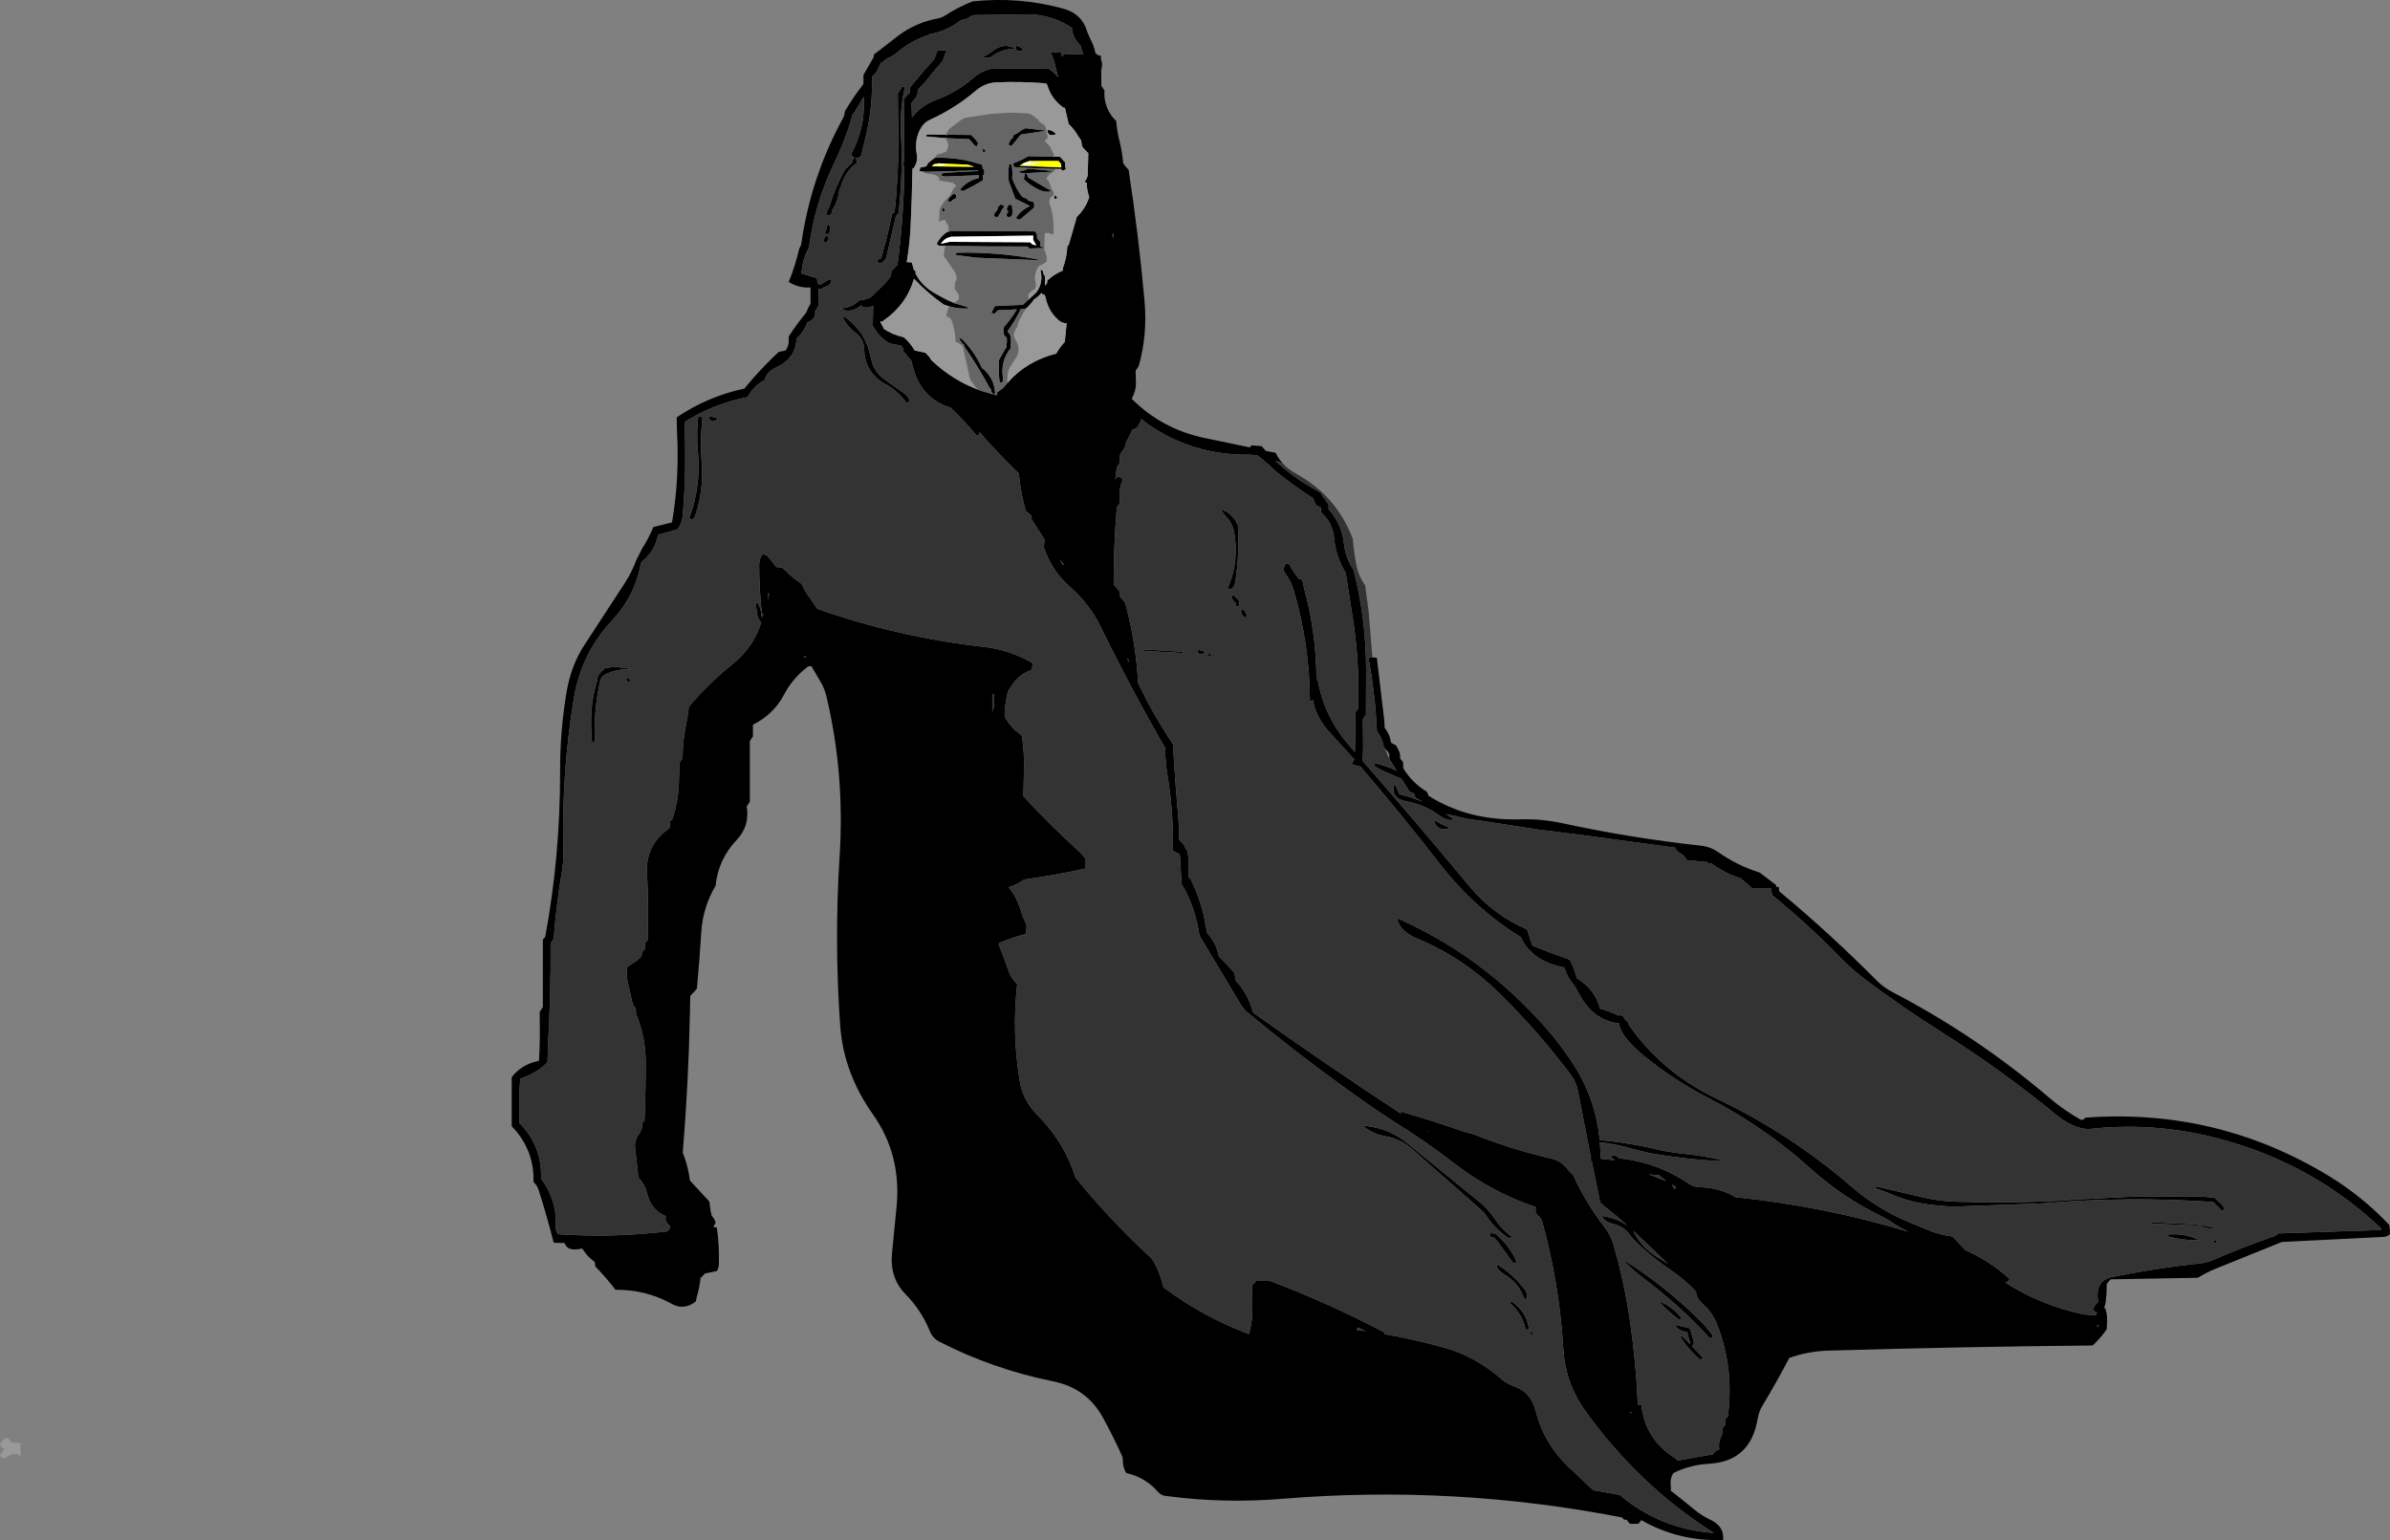
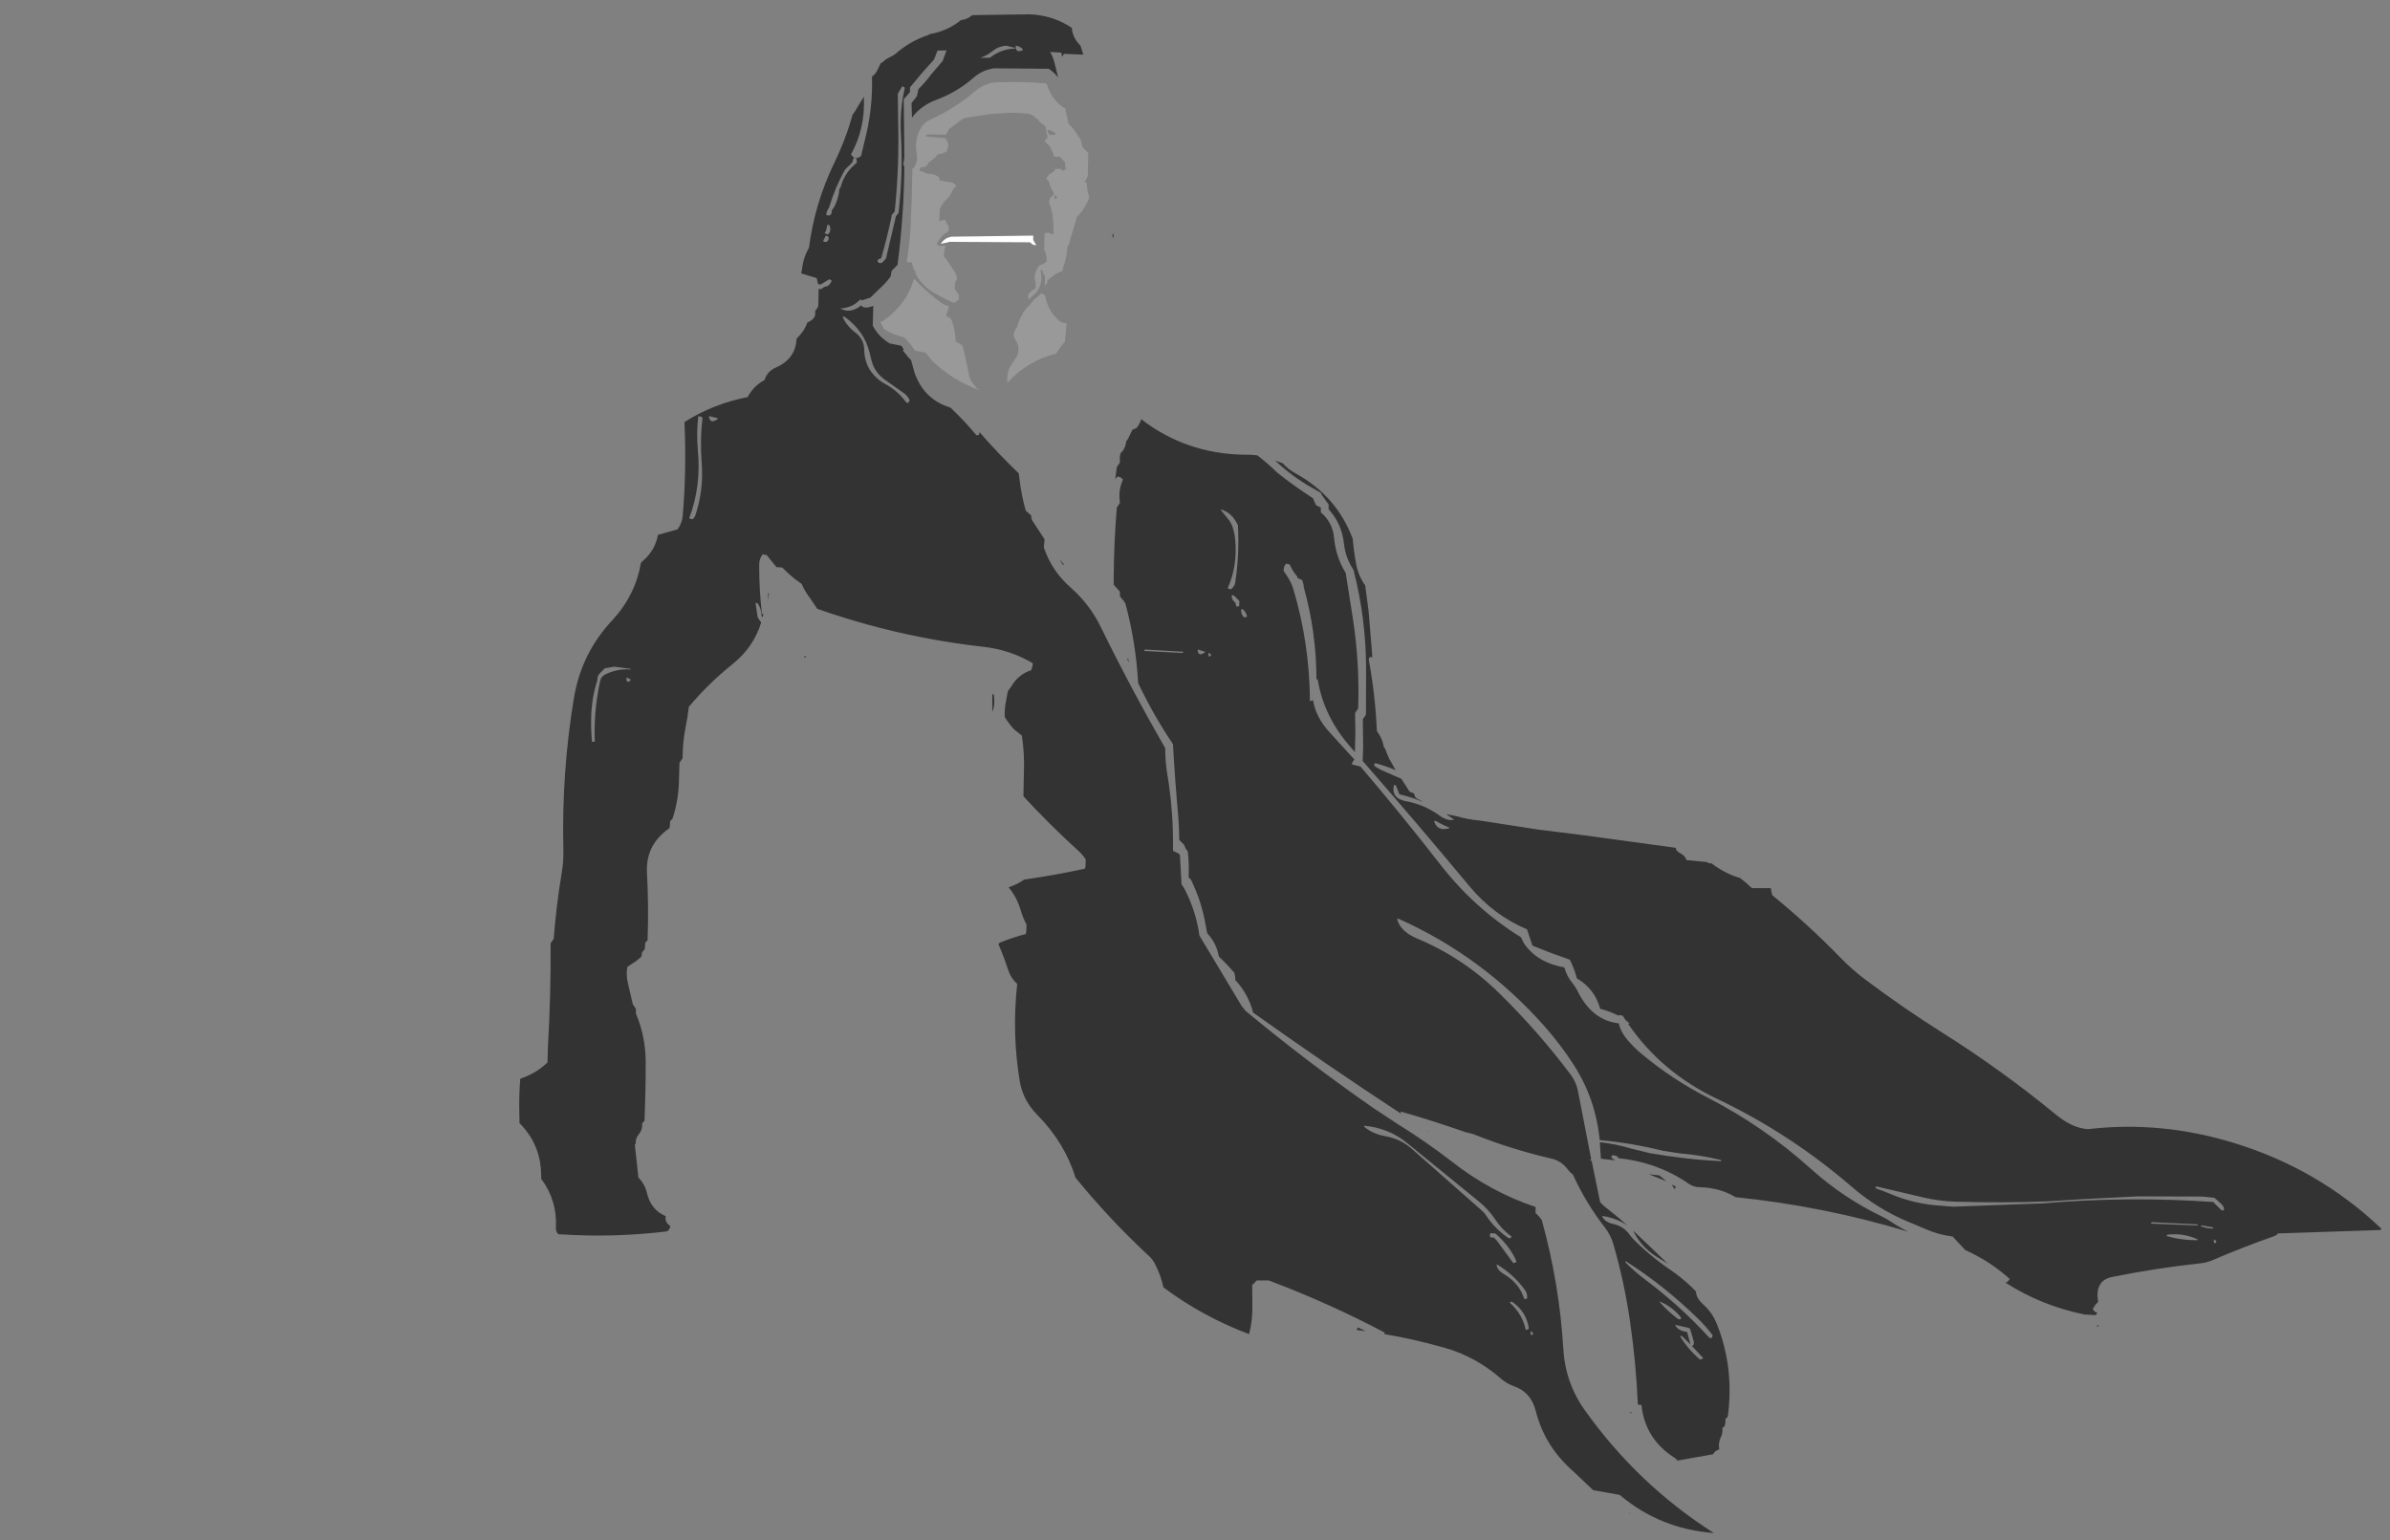
<svg xmlns="http://www.w3.org/2000/svg" height="494.85px" width="767.85px">
  <rect width="100%" height="100%" fill="#808080" stroke="none" />
  <g transform="matrix(1.0, 0.0, 0.0, 1.0, 411.6, 239.35)">
-     <path d="M0.5 -90.5 L-1.9 -91.35 Q3.6 -86.15 10.25 -82.45 L12.75 -81.0 Q13.0 -80.25 13.5 -79.7 L15.25 -77.25 15.25 -76.5 15.25 -75.75 Q19.5 -71.1 20.2 -64.55 20.75 -59.95 23.25 -56.25 27.3 -40.6 27.3 -24.0 L27.25 -9.75 26.75 -9.0 26.25 -8.25 26.35 0.75 26.2 5.15 Q43.6 25.05 60.5 45.4 68.25 54.7 79.0 59.25 L80.5 63.75 80.75 64.5 Q86.65 66.9 92.75 69.0 94.0 71.5 94.8 74.2 L95.0 75.0 Q100.75 78.35 102.5 84.75 105.9 85.7 108.4 87.0 L108.45 87.05 108.5 86.75 109.75 87.0 110.65 88.4 112.0 89.5 111.45 89.55 Q122.15 105.2 140.05 113.7 163.55 124.9 183.25 141.9 191.5 149.05 201.45 153.2 L207.05 155.55 Q211.1 157.35 215.75 157.95 L219.8 162.3 Q227.8 165.9 234.05 171.55 233.6 172.6 232.7 172.75 244.2 180.15 258.1 183.0 L261.75 183.2 262.2 182.4 Q261.3 182.3 260.75 181.2 L261.65 179.8 262.5 178.95 Q261.3 172.1 266.95 170.95 281.0 168.1 295.4 166.55 297.4 166.35 299.35 165.5 309.1 161.3 319.1 157.8 319.75 157.6 320.25 156.95 L353.25 155.85 353.5 155.45 Q333.25 136.15 306.0 127.85 282.7 120.7 259.25 123.45 254.25 123.15 248.95 118.8 231.5 104.45 212.35 92.4 199.55 84.3 187.7 75.4 183.5 72.25 179.8 68.45 169.3 57.65 157.75 48.25 L157.3 45.95 156.85 46.0 151.25 46.0 Q149.4 44.25 147.45 42.75 143.35 41.6 139.35 38.85 L138.3 38.05 137.25 38.0 136.95 37.65 130.25 37.0 Q129.7 35.55 128.4 34.9 126.7 34.0 126.8 33.05 L97.1 29.0 82.65 27.2 63.9 24.3 Q59.95 23.95 56.35 22.9 L53.4 22.3 53.05 22.25 55.6 24.0 Q53.5 24.6 50.75 22.6 45.95 19.15 40.2 18.1 35.25 17.2 36.25 12.85 L36.85 13.0 37.9 15.6 38.0 15.85 Q42.0 16.8 45.7 18.35 L43.25 17.0 42.85 16.2 42.75 15.75 42.7 15.6 41.25 15.0 38.65 10.9 32.15 8.05 30.3 7.0 Q29.5 6.4 30.25 5.85 33.6 6.75 36.8 8.1 L37.45 8.95 34.85 4.65 34.75 4.5 34.75 3.75 34.75 3.0 34.4 2.3 33.4 1.15 33.0 0.75 Q32.7 -1.25 31.7 -3.0 L30.75 -4.5 Q30.25 -16.0 28.2 -27.1 28.05 -27.8 28.5 -28.25 L29.3 -28.15 30.75 -28.0 33.15 -7.75 33.25 -5.5 Q34.35 -4.15 34.9 -2.5 L35.25 -1.0 Q35.25 -0.75 35.4 -0.7 36.0 -0.25 36.75 0.0 L36.8 0.05 37.25 0.75 38.0 2.25 38.2 3.0 38.25 4.45 39.0 5.25 39.15 5.65 39.25 6.0 39.2 6.15 39.25 7.5 Q42.05 12.15 46.75 15.0 L47.2 15.75 47.25 16.25 Q60.0 24.4 76.75 23.9 83.65 23.7 90.35 25.15 112.55 29.95 135.15 32.4 138.0 32.75 140.45 34.45 146.6 38.8 153.75 41.0 L158.65 44.75 158.7 44.75 158.9 44.95 159.05 45.05 159.0 45.5 158.95 45.6 159.9 45.65 160.0 47.0 Q176.35 60.6 191.45 75.8 193.6 77.95 196.4 79.4 223.45 93.5 246.65 113.25 251.45 117.35 257.0 120.5 L257.7 120.35 258.5 119.75 Q300.75 116.65 336.7 138.55 347.4 145.1 356.0 154.2 L356.2 155.75 356.25 157.2 Q355.35 157.95 354.45 158.05 L321.5 159.7 300.45 168.2 Q297.35 169.45 294.5 171.2 L266.5 171.7 265.8 172.5 265.25 173.2 Q265.25 176.2 264.9 179.2 L264.4 180.95 264.75 180.95 Q265.6 183.4 265.3 186.25 L265.25 187.7 Q263.35 190.5 260.75 192.95 218.4 193.35 176.0 194.6 169.5 194.75 163.25 196.95 159.1 204.9 154.6 212.35 153.5 214.2 153.1 216.45 150.85 230.2 137.5 230.95 131.35 231.3 126.0 233.95 124.9 235.65 125.15 237.75 L125.25 239.2 125.05 239.5 Q128.95 242.55 132.85 245.75 135.2 247.7 138.1 249.05 142.4 251.15 142.0 255.45 127.7 255.95 115.7 249.05 L114.95 250.1 114.6 250.25 112.1 250.25 111.65 249.8 111.1 249.1 111.1 248.95 110.25 248.95 109.75 248.45 109.5 248.2 Q55.55 237.7 0.55 242.2 -18.6 243.8 -37.35 241.25 -38.6 241.1 -39.65 239.9 -43.65 235.3 -49.75 233.95 -50.8 232.25 -50.85 230.2 -50.85 229.45 -51.0 228.7 -53.75 222.55 -57.15 216.3 -62.35 206.7 -73.15 204.5 -92.65 200.55 -109.85 191.7 -112.0 190.6 -112.95 188.15 -115.6 181.65 -120.7 176.45 -125.85 171.2 -125.0 163.15 L-123.55 148.3 Q-121.95 131.7 -131.15 118.7 -137.2 110.15 -139.85 100.75 -141.25 95.7 -141.65 90.45 -143.6 63.3 -141.85 35.75 -140.15 9.15 -146.15 -15.85 -146.75 -18.2 -148.0 -20.35 L-150.95 -25.35 -151.95 -25.25 Q-156.95 -21.45 -159.65 -16.25 -163.05 -9.8 -169.7 -6.5 L-169.7 -5.75 -169.7 -2.75 -170.2 -2.0 -170.7 -1.25 -170.7 3.25 -170.7 17.5 -170.7 18.25 -171.2 19.0 -171.7 19.75 Q-170.65 26.0 -174.9 30.5 -180.85 36.75 -181.7 45.25 -185.8 52.1 -186.3 60.2 -186.85 69.1 -187.7 78.25 L-188.25 78.95 -189.85 80.65 -189.95 86.25 Q-190.4 108.7 -192.25 131.0 -190.5 135.35 -189.95 139.95 L-183.7 146.7 -183.3 149.75 -182.95 151.2 Q-182.35 151.95 -181.9 152.8 L-181.7 153.45 -182.4 154.95 -181.3 155.05 Q-180.45 160.85 -180.65 167.05 -180.7 168.15 -181.3 169.05 L-185.05 169.8 -185.8 170.55 -186.55 171.3 Q-186.85 174.4 -187.75 177.35 L-188.05 178.8 Q-192.0 181.95 -196.3 179.3 -204.25 175.0 -213.85 175.05 -216.85 171.15 -220.35 167.55 L-220.4 166.8 -220.6 166.05 Q-222.75 164.55 -224.15 162.35 L-224.6 161.8 Q-229.35 162.9 -230.2 160.05 L-233.7 159.95 Q-235.85 151.5 -238.6 142.85 -239.05 141.45 -240.2 140.45 -239.9 131.2 -245.8 124.05 L-247.2 122.5 -247.2 109.75 -247.2 106.75 Q-243.95 102.55 -238.45 101.5 -238.05 95.15 -238.2 88.75 L-238.2 85.75 -237.7 85.0 -237.2 84.25 -237.2 66.25 -237.2 62.5 -236.45 61.75 Q-231.6 35.65 -231.65 8.5 -231.7 -4.45 -229.55 -17.15 -228.1 -25.7 -223.6 -32.5 L-210.9 -51.95 Q-208.6 -55.5 -207.15 -59.45 L-205.35 -63.0 Q-203.2 -66.35 -201.7 -70.0 L-195.7 -71.5 Q-193.25 -85.8 -194.1 -100.75 L-194.2 -105.25 Q-184.3 -111.95 -172.45 -114.5 -167.35 -120.75 -161.45 -126.25 L-159.2 -126.75 Q-158.2 -128.1 -158.2 -129.75 L-158.2 -131.25 Q-155.65 -135.2 -152.7 -138.75 L-151.65 -141.0 -151.2 -141.75 -151.2 -145.5 -151.2 -147.0 Q-154.85 -146.7 -158.2 -148.75 -156.15 -153.75 -154.9 -159.2 L-154.2 -160.75 Q-151.2 -182.3 -140.7 -201.5 -140.2 -202.4 -140.2 -203.5 -137.5 -208.15 -134.2 -212.35 L-134.2 -215.25 -130.9 -221.0 -130.85 -221.5 -130.75 -221.9 -129.7 -222.7 -129.5 -222.95 -129.35 -222.95 -123.05 -227.85 Q-117.4 -232.1 -110.2 -233.45 -109.0 -233.7 -107.95 -234.35 -103.65 -237.15 -99.15 -238.9 -84.2 -240.5 -69.9 -236.55 -63.95 -234.9 -62.3 -229.15 L-61.45 -227.1 Q-60.15 -224.8 -59.65 -222.25 L-59.15 -221.85 -58.85 -221.6 -57.95 -221.5 -57.85 -220.15 Q-57.35 -218.95 -57.65 -217.4 L-57.8 -216.85 -57.75 -211.75 -57.25 -211.0 -56.75 -210.25 Q-56.95 -207.9 -56.25 -205.7 -55.3 -202.65 -53.0 -200.5 -52.75 -197.15 -51.9 -193.9 -51.05 -190.45 -50.75 -187.0 L-50.4 -186.35 -49.0 -184.75 Q-45.8 -163.9 -43.9 -142.75 -42.9 -131.85 -45.75 -121.75 L-46.25 -121.0 -46.75 -120.25 -46.65 -116.5 Q-46.6 -113.75 -48.0 -111.25 L-48.0 -111.2 Q-38.25 -101.5 -24.7 -98.65 L-10.05 -95.6 -9.5 -96.25 -6.25 -96.0 -4.95 -94.5 -1.75 -93.85 Q-0.9 -92.0 0.5 -90.5 M10.25 -79.25 Q4.0 -83.3 -1.25 -87.5 -4.35 -90.5 -7.65 -93.05 L-10.0 -93.25 Q-28.65 -93.0 -43.2 -103.35 L-44.95 -104.7 Q-45.25 -103.55 -46.0 -102.5 L-46.3 -102.0 -46.55 -101.8 -47.8 -101.25 -49.2 -98.35 -49.8 -97.5 Q-49.9 -95.9 -50.85 -94.55 L-51.55 -93.75 Q-51.95 -92.7 -51.8 -91.5 L-51.8 -90.75 -52.3 -90.0 -52.8 -89.25 -53.3 -85.4 -53.0 -85.75 -52.55 -86.25 Q-51.9 -86.15 -51.4 -85.85 L-50.8 -85.25 Q-52.3 -82.1 -51.85 -78.5 L-51.8 -77.75 -52.3 -77.0 -52.8 -76.25 Q-53.75 -64.7 -53.8 -53.0 L-53.8 -51.5 -51.8 -49.25 -51.8 -48.5 -51.8 -47.75 -50.55 -46.25 -50.05 -45.5 Q-46.65 -32.85 -45.95 -20.0 L-45.9 -19.8 Q-41.05 -9.6 -34.75 -0.25 -34.1 11.45 -33.05 23.0 -32.75 26.75 -32.75 30.5 L-31.25 32.0 -30.6 33.4 -30.0 34.25 Q-29.55 37.95 -29.7 41.75 L-29.75 42.5 -29.0 43.25 Q-25.5 50.35 -24.2 58.2 L-23.75 60.5 Q-20.8 63.6 -20.0 68.0 -17.4 70.45 -15.0 73.25 L-14.75 74.75 -14.75 75.5 Q-10.55 80.0 -9.0 86.0 14.6 102.8 38.7 118.6 L38.35 118.15 38.5 117.8 Q48.75 120.75 59.05 124.35 L61.75 125.05 Q73.85 129.9 86.8 132.9 90.0 133.6 92.05 136.35 92.75 137.3 93.75 138.05 97.9 147.2 104.05 155.1 105.9 157.5 106.75 160.45 110.3 172.75 112.1 185.3 114.05 198.7 114.6 211.95 L115.75 212.05 Q116.95 223.2 126.65 229.2 L127.25 229.8 127.25 229.95 138.8 227.9 138.9 227.65 139.55 226.9 140.75 226.3 Q140.4 224.25 141.25 222.45 141.95 221.1 141.75 219.55 L142.5 218.8 142.7 218.05 142.75 216.55 143.5 215.8 Q145.6 200.1 140.0 186.1 138.55 182.4 135.6 179.75 133.25 177.6 133.3 175.65 L131.9 174.2 Q128.7 171.15 125.05 168.65 118.5 164.2 112.95 158.6 L112.05 157.5 Q110.2 154.7 106.65 153.9 104.1 153.35 103.15 151.55 L103.2 151.35 Q107.65 151.95 111.3 154.45 107.75 151.25 103.9 148.3 L102.5 146.95 99.75 133.6 99.7 133.6 Q99.05 133.45 99.6 133.0 L95.35 111.15 Q94.8 108.35 93.0 105.9 82.6 92.05 70.0 79.7 58.5 68.4 43.7 62.2 38.5 60.05 37.3 56.15 37.25 56.0 37.5 55.75 64.7 67.85 84.75 90.55 89.85 96.35 93.95 102.7 101.05 113.7 102.35 126.95 112.6 127.9 122.7 130.4 L128.25 131.25 Q134.85 131.8 141.25 133.35 L141.45 133.75 Q130.15 133.2 118.4 131.15 L112.5 129.7 Q107.55 128.2 102.4 127.65 L102.5 129.45 102.75 132.95 107.25 133.45 106.35 132.8 Q105.75 132.35 106.5 131.8 L107.75 132.05 108.25 132.55 108.5 132.8 Q121.0 134.1 131.05 141.05 132.5 142.05 134.5 142.1 140.95 142.25 146.0 145.3 174.35 148.2 201.5 156.4 198.7 155.05 196.1 153.3 194.5 152.2 192.7 151.35 180.5 145.45 170.25 136.25 155.3 122.75 137.2 113.4 125.7 107.5 115.85 99.3 113.5 97.35 111.45 95.0 109.0 92.15 108.5 89.45 100.05 88.55 95.4 79.4 94.65 77.85 93.45 76.35 91.75 74.25 91.0 71.5 82.2 69.9 78.05 63.8 L77.0 61.75 Q62.15 52.6 51.05 38.3 38.65 22.35 25.5 6.95 L22.75 6.25 22.9 5.55 23.5 4.75 23.5 4.65 15.9 -3.7 Q11.15 -8.7 10.25 -14.4 L9.25 -14.0 Q9.15 -32.4 4.0 -49.8 3.3 -52.25 1.75 -54.5 L0.75 -56.0 1.0 -57.4 1.45 -58.05 1.5 -58.25 2.75 -58.0 Q3.6 -55.95 5.15 -54.15 L5.25 -53.75 5.3 -53.6 6.75 -53.0 7.2 -51.5 7.25 -50.75 Q11.3 -36.4 11.35 -21.1 L11.75 -21.0 Q13.7 -9.15 22.15 0.5 L23.7 2.3 23.85 -4.25 23.75 -10.25 24.25 -11.0 24.75 -11.75 Q25.25 -26.6 23.0 -40.9 L20.75 -55.25 Q17.6 -60.35 17.0 -66.55 16.55 -71.5 12.75 -74.75 L12.75 -75.5 12.75 -76.25 11.25 -77.0 10.85 -77.8 10.25 -79.25 M216.75 146.75 Q231.6 147.2 246.45 146.65 L257.35 145.95 275.2 145.05 295.95 145.1 299.85 145.5 301.8 147.25 Q302.9 148.15 302.95 149.25 L302.85 149.5 302.7 149.55 302.1 149.5 300.6 148.0 299.45 146.85 Q272.1 144.95 244.6 147.3 L216.25 148.35 214.25 148.25 212.2 148.05 Q203.55 147.6 195.6 144.2 193.45 143.3 191.25 142.55 190.6 142.3 191.25 141.85 L206.35 145.4 Q211.45 146.6 216.75 146.75 M279.6 153.5 L279.7 153.35 294.55 154.05 294.45 154.25 294.2 154.4 279.45 153.8 279.6 153.5 M262.25 186.4 L262.15 187.1 262.75 186.45 262.25 186.4 M295.7 154.35 L299.55 155.05 299.45 155.25 299.2 155.4 Q297.3 155.35 295.55 154.65 295.35 154.6 295.7 154.35 M294.6 159.1 Q289.75 159.25 284.45 157.8 L284.6 157.5 284.7 157.35 Q289.95 156.75 294.4 158.85 L294.6 159.1 M300.45 159.45 L300.45 159.75 Q299.6 160.65 299.65 159.25 L299.7 158.85 Q300.15 159.1 300.45 159.45 M49.25 24.35 L49.85 24.5 Q51.85 25.7 54.05 26.55 L54.0 26.75 Q50.3 27.9 49.15 24.55 L49.25 24.35 M47.45 124.3 L47.5 124.2 47.0 124.0 47.45 124.3 M26.75 122.35 Q34.55 123.1 40.4 127.85 L63.3 146.5 Q66.6 149.15 68.8 152.5 70.85 155.65 74.1 158.0 L73.65 158.45 73.1 158.5 Q68.65 155.45 65.85 151.2 65.25 150.25 64.3 149.45 L42.3 130.05 Q38.5 126.6 33.65 125.75 29.35 125.0 26.6 122.6 L26.75 122.35 M29.9 116.85 Q8.3 101.85 -11.35 85.5 L-12.7 83.85 -26.25 61.25 Q-27.35 53.35 -31.05 46.25 L-32.0 44.75 -32.5 35.75 Q-32.5 35.35 -32.75 35.0 L-34.75 34.0 Q-34.55 21.7 -36.5 9.85 -37.25 5.5 -37.25 1.0 -48.2 -18.0 -57.85 -37.7 -61.4 -45.1 -67.65 -50.6 -73.75 -55.95 -76.25 -63.5 L-76.0 -66.05 -80.05 -72.25 -80.25 -73.0 -80.3 -73.75 -82.05 -75.25 Q-83.5 -80.35 -84.1 -85.75 L-84.3 -87.25 Q-91.05 -93.75 -96.95 -100.55 L-97.0 -99.75 -97.15 -99.6 -97.9 -99.5 Q-101.75 -104.15 -106.25 -108.4 -114.65 -110.9 -117.75 -119.5 L-118.9 -123.65 -120.05 -124.85 -120.5 -125.5 -121.4 -126.5 Q-121.6 -126.9 -121.25 -127.1 L-122.0 -128.25 -125.75 -129.0 Q-129.4 -131.15 -131.2 -134.75 L-131.05 -140.85 -131.05 -141.15 -131.15 -141.05 -131.55 -140.9 Q-134.2 -140.0 -134.9 -141.25 -138.4 -138.4 -141.65 -140.25 -137.85 -140.4 -135.3 -143.05 L-135.25 -143.15 -134.7 -142.9 -134.6 -142.85 -131.95 -143.75 -128.9 -146.7 Q-127.0 -148.4 -125.5 -150.5 L-125.3 -151.25 -125.25 -152.0 -124.85 -152.65 -123.25 -154.25 Q-121.2 -169.85 -121.05 -185.9 L-121.4 -186.4 -121.05 -188.8 -121.1 -194.0 -121.25 -207.5 -120.5 -208.3 -119.25 -209.75 -119.25 -210.5 -119.25 -211.25 -115.3 -216.0 -111.5 -220.25 -110.4 -223.1 -107.5 -223.15 -108.75 -219.75 -112.35 -215.55 Q-114.2 -213.0 -116.5 -210.75 L-116.7 -210.0 -117.0 -208.5 -117.5 -207.8 -118.75 -206.25 -118.6 -201.55 -117.95 -202.4 Q-115.15 -205.65 -110.85 -207.25 -104.2 -209.7 -98.8 -214.4 -95.85 -216.95 -92.15 -217.4 L-74.65 -217.25 -74.15 -216.9 Q-72.65 -215.8 -71.65 -214.45 L-72.75 -218.95 Q-73.2 -220.9 -74.2 -222.65 L-70.65 -222.45 -70.35 -221.05 -69.8 -222.05 -63.55 -221.8 -64.15 -223.7 -64.5 -224.75 -64.9 -225.15 Q-66.6 -226.95 -67.1 -229.25 L-67.25 -230.4 Q-72.5 -233.95 -79.15 -234.65 L-81.15 -234.75 -98.4 -234.5 -99.4 -234.4 -99.8 -234.05 Q-101.2 -233.05 -102.9 -232.9 L-103.3 -232.55 Q-107.6 -229.25 -112.9 -228.4 L-113.3 -228.1 Q-119.1 -226.25 -123.9 -222.05 -124.7 -221.4 -125.75 -220.95 -127.1 -220.35 -128.15 -219.25 L-128.4 -219.2 -128.55 -219.2 -129.65 -216.95 Q-130.2 -215.65 -131.45 -214.75 -131.2 -205.5 -133.15 -196.85 L-134.95 -189.25 Q-136.9 -187.65 -138.2 -189.75 -133.65 -197.95 -134.05 -207.75 L-134.05 -207.9 -134.05 -208.3 -134.3 -207.9 -137.1 -203.3 -137.7 -202.5 Q-139.8 -194.8 -143.5 -187.15 -149.85 -174.05 -151.7 -159.75 -153.5 -156.65 -153.9 -153.05 L-154.2 -151.5 -149.2 -150.0 -148.8 -148.1 -148.0 -147.9 -145.3 -149.55 -145.25 -149.65 -144.7 -149.4 -144.4 -149.15 Q-144.7 -148.25 -145.5 -147.6 L-145.75 -147.4 Q-146.9 -147.3 -147.65 -146.5 L-148.6 -146.5 -148.65 -143.25 -148.7 -141.0 -149.05 -140.3 -149.7 -139.5 -149.7 -138.75 -149.7 -138.0 Q-150.4 -136.4 -152.2 -135.75 -153.1 -133.2 -155.0 -131.25 L-155.7 -130.5 Q-155.95 -124.05 -162.35 -121.25 -165.15 -120.0 -165.95 -117.25 -169.35 -115.45 -171.25 -112.05 L-171.45 -111.75 Q-182.35 -109.65 -191.7 -103.75 -191.0 -88.45 -192.25 -73.7 -192.45 -71.25 -193.95 -69.25 L-200.2 -67.5 Q-201.15 -62.5 -204.95 -59.25 L-205.7 -58.5 Q-207.45 -48.05 -214.95 -40.0 -224.8 -29.45 -227.2 -15.15 -231.2 8.85 -230.6 33.75 -230.5 37.45 -231.15 41.2 -232.9 51.7 -233.7 62.25 L-234.2 63.0 -234.7 63.75 Q-234.6 80.35 -235.55 96.75 L-235.7 102.0 Q-239.25 105.5 -244.45 107.25 -244.9 112.8 -244.75 118.5 L-244.7 121.5 Q-237.9 128.35 -237.75 137.95 L-237.7 139.45 Q-232.55 146.3 -233.0 155.2 -233.05 156.45 -232.2 157.2 -214.65 158.4 -197.35 156.3 -196.25 155.65 -196.3 154.55 -198.0 153.35 -197.75 151.6 L-197.7 151.4 Q-202.5 149.4 -203.75 143.95 -204.4 141.15 -206.5 139.0 L-206.9 135.25 -207.65 128.5 -207.45 128.15 -207.35 128.05 Q-207.5 126.45 -206.45 125.2 -205.1 123.6 -205.3 121.55 L-204.55 120.8 Q-204.15 111.45 -204.15 102.05 -204.15 93.7 -207.3 86.3 L-207.3 85.55 -207.3 84.8 -207.8 84.05 -208.3 83.3 -209.9 76.4 Q-210.5 73.85 -210.05 71.3 L-207.15 69.4 -205.55 68.05 -205.4 67.25 -205.3 66.55 -204.55 65.8 -204.4 65.0 -204.3 63.55 -203.55 62.75 Q-203.15 51.95 -203.75 41.05 -204.2 32.05 -196.55 26.75 L-196.4 26.0 -196.3 24.5 -195.55 23.75 Q-193.75 18.25 -193.5 12.5 L-193.3 5.75 -192.8 5.0 -192.3 4.25 Q-192.3 -0.6 -191.4 -5.3 -190.7 -8.75 -190.3 -12.25 -183.9 -19.85 -176.2 -26.0 -169.45 -31.45 -167.05 -39.35 L-168.15 -40.9 -168.85 -45.4 -168.75 -45.65 -168.15 -45.5 Q-167.05 -43.8 -166.95 -41.75 L-166.9 -41.4 -166.6 -41.0 -166.35 -42.15 -166.8 -42.0 Q-167.7 -49.7 -167.7 -57.75 -167.7 -59.9 -166.55 -61.25 L-165.3 -61.0 -162.15 -57.15 -160.3 -57.0 Q-158.45 -55.15 -156.4 -53.45 L-154.05 -51.75 Q-152.95 -49.2 -151.2 -46.95 L-149.05 -43.75 Q-123.25 -34.65 -95.8 -31.55 -86.95 -30.55 -79.8 -26.25 L-79.85 -25.5 -80.3 -24.0 Q-84.35 -22.75 -86.7 -18.8 L-87.8 -17.25 -88.5 -13.5 Q-88.9 -11.3 -88.8 -9.0 -87.55 -6.9 -85.8 -5.0 L-83.3 -3.0 Q-82.4 2.8 -82.65 9.0 L-82.8 16.5 Q-74.25 25.75 -64.95 34.2 -63.75 35.3 -62.8 36.75 L-62.8 37.5 -62.85 39.0 -63.05 39.75 Q-72.55 41.85 -82.55 43.25 -84.4 44.55 -86.5 45.35 L-87.55 45.75 Q-84.9 48.95 -83.65 53.15 -82.95 55.55 -81.8 57.75 L-81.8 58.5 -81.9 60.0 -82.05 60.75 Q-86.25 61.85 -90.45 63.55 L-90.8 64.05 Q-89.1 68.0 -87.7 72.3 -86.85 74.9 -84.8 76.8 -86.55 92.7 -83.95 108.2 -82.9 114.25 -78.35 118.85 -69.55 127.75 -66.05 139.05 -55.0 152.6 -42.3 164.35 -41.3 165.3 -40.55 166.7 -38.65 170.4 -37.8 174.3 -25.1 183.75 -10.3 189.3 -9.15 184.9 -9.25 180.3 L-9.3 173.55 -8.55 172.8 -7.8 172.05 -4.0 172.05 Q15.5 179.4 33.25 188.8 L33.2 189.3 Q42.85 190.95 52.4 193.65 62.55 196.5 70.85 203.8 72.5 205.2 74.8 206.05 80.25 207.9 81.8 214.0 84.65 225.25 93.6 233.15 L100.25 239.45 108.75 240.95 Q121.8 251.95 139.0 253.2 114.65 237.7 97.6 213.8 91.3 205.0 90.65 194.0 89.4 173.05 83.75 152.7 82.95 151.45 81.75 150.45 L81.75 149.7 81.75 148.45 Q67.35 143.65 54.95 133.95 46.75 127.6 37.9 122.1 L29.9 116.85 M24.65 187.15 L24.25 187.95 27.15 188.35 24.65 187.15 M68.85 157.0 Q72.75 160.35 75.05 164.7 L75.6 166.0 75.4 166.25 74.6 166.5 69.4 159.4 68.35 158.25 Q66.85 158.45 67.1 157.3 L67.25 156.85 68.85 157.0 M69.25 166.85 Q74.6 170.05 78.25 175.0 79.25 176.35 79.0 177.85 L78.7 178.0 78.1 178.0 Q76.55 173.0 71.7 170.1 69.15 168.6 69.25 166.85 M74.35 179.0 Q78.75 182.15 79.55 187.25 L79.6 187.6 78.6 188.0 Q77.55 182.95 73.65 179.4 73.35 179.15 73.75 178.85 L74.35 179.0 M80.95 188.95 L81.0 189.25 Q80.1 190.15 80.15 188.75 L80.25 188.35 80.95 188.95 M121.5 138.3 L118.2 137.95 123.8 140.2 121.5 138.3 M126.45 142.75 L126.8 141.9 125.45 141.25 126.45 142.75 M113.1 156.05 Q115.35 160.85 120.1 164.1 L124.25 166.7 116.75 159.5 113.1 156.05 M110.7 165.85 Q123.15 173.8 133.85 184.25 136.45 186.8 138.6 189.6 L138.55 190.0 138.45 190.35 138.2 190.6 137.6 190.5 Q128.35 180.35 117.25 172.0 113.65 169.3 110.6 166.25 110.5 166.1 110.7 165.85 M128.45 183.95 L128.45 184.25 128.35 184.5 128.2 184.55 127.6 184.5 Q124.15 181.9 121.65 179.05 L121.7 178.85 Q125.7 180.5 128.45 183.95 M128.85 190.0 L131.5 192.6 130.8 190.0 130.45 188.6 Q127.75 188.35 126.65 186.55 L126.7 186.35 130.7 187.25 131.35 187.5 132.55 191.6 Q132.7 192.35 132.35 193.0 L132.2 193.05 131.9 193.05 135.4 196.8 135.6 197.1 134.6 197.5 Q130.55 194.0 128.2 190.0 L128.2 189.85 128.85 190.0 M112.45 214.3 L112.0 214.35 112.5 214.8 112.45 214.3 M112.15 246.8 L112.0 246.65 111.8 246.95 111.85 246.85 112.15 246.8 M-121.75 -211.65 L-121.2 -211.4 -120.9 -211.15 Q-122.55 -204.15 -122.15 -196.5 -121.45 -183.6 -122.9 -171.0 L-123.4 -170.3 -123.75 -169.9 -126.85 -156.75 -126.9 -156.4 Q-127.45 -155.65 -128.15 -155.0 -129.15 -154.45 -129.65 -155.4 -129.7 -155.85 -129.25 -156.1 L-128.5 -156.4 Q-126.55 -163.05 -125.15 -169.9 L-125.15 -170.25 -124.15 -171.4 Q-122.65 -185.8 -123.05 -200.65 L-123.15 -209.25 -121.9 -211.3 -121.75 -211.65 M-85.45 -223.95 L-85.5 -223.75 Q-90.05 -223.6 -93.55 -220.8 L-96.65 -220.75 Q-94.4 -221.55 -92.5 -223.1 -90.65 -224.55 -88.25 -224.65 L-85.45 -223.95 M-83.0 -223.5 L-83.0 -223.25 Q-85.25 -222.2 -85.3 -224.4 L-85.25 -224.65 Q-83.85 -224.5 -83.0 -223.5 M-75.85 -147.6 L-75.15 -148.4 -75.15 -148.75 -75.15 -149.15 Q-73.0 -151.25 -70.15 -152.4 L-70.15 -152.75 -70.15 -153.15 Q-68.9 -156.35 -68.7 -159.9 L-68.65 -160.25 -68.25 -160.65 -65.75 -169.25 -65.65 -169.65 Q-62.85 -172.35 -61.65 -176.0 -62.45 -178.3 -62.45 -180.6 L-63.15 -180.9 -62.4 -182.1 -62.4 -182.35 -62.25 -182.65 -62.15 -182.6 -61.95 -190.1 -63.75 -192.0 -64.05 -192.8 -64.25 -194.25 -65.35 -195.85 Q-66.45 -197.8 -68.25 -199.5 L-69.45 -204.7 -69.9 -204.75 Q-73.75 -207.45 -75.1 -211.9 -75.3 -212.55 -75.9 -212.6 -83.65 -213.2 -91.35 -212.9 -95.1 -212.75 -98.05 -210.25 -104.7 -204.55 -112.95 -200.8 -114.7 -200.0 -115.75 -198.2 -117.85 -194.55 -117.1 -190.0 -116.6 -187.25 -118.15 -185.25 L-118.4 -185.2 -118.45 -185.2 Q-118.6 -175.75 -119.05 -166.45 -119.35 -160.7 -120.3 -155.15 L-120.35 -155.05 -120.25 -155.15 -118.65 -155.0 -117.95 -152.5 -117.7 -152.4 -117.4 -152.15 -117.5 -151.55 Q-115.55 -147.5 -111.05 -145.0 L-109.25 -144.0 Q-107.3 -142.9 -105.2 -142.05 L-105.3 -142.05 -105.3 -142.0 -105.25 -141.95 -104.85 -141.9 -100.7 -140.65 -100.5 -140.25 Q-103.45 -140.05 -106.55 -140.9 L-108.4 -141.5 Q-113.65 -145.2 -117.95 -149.8 -120.4 -141.4 -127.75 -136.35 L-128.15 -136.0 -128.7 -136.15 -128.7 -135.75 -127.85 -134.2 -127.75 -133.75 Q-124.9 -131.8 -121.25 -131.0 -119.1 -129.15 -117.75 -126.75 L-114.25 -126.0 -112.85 -124.45 -112.5 -123.75 Q-105.45 -117.0 -96.65 -113.9 L-96.6 -113.8 -96.3 -113.75 -93.55 -112.95 -93.5 -112.9 -93.4 -112.9 -93.2 -112.85 -93.1 -112.8 -93.0 -112.75 -92.85 -112.65 -92.65 -112.7 -92.6 -112.75 -92.65 -112.8 -92.65 -112.85 Q-92.55 -113.1 -92.9 -113.2 L-93.1 -113.35 -93.15 -114.0 -93.3 -114.35 -93.65 -114.75 Q-97.35 -121.55 -101.75 -128.0 L-101.75 -128.1 -101.8 -128.45 -101.85 -128.55 -102.45 -129.05 -103.35 -130.35 -103.25 -130.65 -102.65 -130.5 Q-98.65 -126.55 -96.3 -121.5 L-96.15 -121.15 Q-92.4 -118.25 -91.95 -113.65 L-91.9 -112.9 -92.5 -112.65 -91.25 -112.35 -91.25 -112.5 -91.25 -113.25 -89.25 -114.75 -88.05 -116.2 Q-87.85 -116.2 -87.8 -116.35 L-87.8 -116.45 Q-81.8 -123.3 -72.25 -125.75 -71.1 -127.8 -69.5 -129.5 L-68.9 -135.5 Q-69.8 -135.45 -70.9 -136.0 -74.7 -138.9 -75.7 -143.85 L-76.0 -144.65 Q-76.9 -144.75 -76.95 -145.25 -78.0 -144.05 -79.4 -143.15 -80.45 -141.6 -81.85 -140.3 L-82.05 -140.4 -82.3 -140.1 -83.65 -140.05 Q-85.4 -136.4 -87.8 -133.05 L-87.9 -132.75 -87.15 -132.0 Q-86.7 -130.4 -86.85 -128.65 L-86.9 -127.5 Q-90.15 -123.5 -89.4 -118.15 -89.3 -117.35 -89.5 -116.65 -89.65 -116.5 -89.8 -116.5 L-90.4 -116.5 Q-90.85 -119.25 -90.7 -122.15 L-90.65 -123.65 -88.55 -127.4 -88.25 -127.75 -88.1 -130.0 -88.15 -130.75 -88.4 -131.1 -88.9 -131.5 Q-89.3 -132.35 -89.2 -133.4 L-89.15 -134.15 Q-86.7 -136.9 -84.9 -139.95 L-91.0 -139.65 -92.15 -138.5 -93.15 -138.9 Q-92.55 -139.75 -92.1 -140.75 L-91.9 -141.0 -83.0 -141.4 -81.2 -143.05 -81.15 -143.1 -81.1 -143.1 -78.65 -145.4 Q-76.35 -148.45 -77.3 -152.45 L-77.25 -152.65 -76.65 -152.5 -76.45 -151.75 -76.4 -151.4 -76.15 -151.0 -75.9 -150.65 -75.9 -149.15 -75.9 -147.65 -75.9 -147.5 -75.85 -147.6 M-107.65 -160.35 L-109.9 -160.4 -110.0 -160.45 -110.05 -160.6 -110.65 -160.9 -110.55 -161.2 Q-109.25 -163.7 -106.9 -165.05 L-107.05 -164.8 -107.0 -164.75 -106.7 -164.7 -106.65 -164.75 -106.5 -165.15 -79.15 -165.0 -78.8 -164.6 -78.5 -164.25 -78.45 -163.9 -78.4 -162.75 -78.05 -162.35 -77.4 -161.65 -77.35 -161.25 -77.45 -160.2 -76.45 -159.95 -76.5 -159.75 -76.65 -159.65 -80.9 -159.5 -81.25 -159.9 -81.5 -160.15 Q-94.55 -160.1 -107.35 -160.35 L-107.4 -160.35 -107.55 -160.4 -107.65 -160.35 M-115.15 -184.2 L-116.15 -184.4 -116.05 -185.1 -115.9 -185.5 -114.0 -185.9 -113.6 -186.6 -113.35 -187.0 -112.3 -187.85 -111.25 -188.65 -110.9 -188.65 Q-103.85 -188.85 -97.35 -186.8 L-96.15 -186.5 -95.95 -185.75 -95.9 -185.4 -95.9 -185.1 -95.65 -185.0 Q-95.25 -184.55 -95.4 -183.9 L-95.5 -183.15 -95.85 -183.1 -95.85 -181.75 -95.9 -181.4 Q-98.95 -179.5 -102.15 -178.0 L-102.85 -178.15 -103.15 -178.4 Q-100.95 -181.25 -97.15 -182.15 L-97.1 -183.05 -97.15 -183.05 -107.8 -182.65 -109.15 -182.9 Q-109.1 -183.8 -108.0 -183.85 L-97.35 -184.4 -97.25 -184.4 -97.35 -184.6 -108.0 -184.3 -114.25 -184.15 -114.45 -184.15 -115.3 -184.4 -115.35 -184.35 -115.15 -184.2 M-107.75 -194.95 L-113.85 -195.5 Q-114.45 -195.55 -113.9 -196.0 L-113.75 -196.15 -107.55 -196.05 -107.5 -195.85 -107.35 -195.85 -107.3 -195.9 -107.25 -196.0 -107.25 -196.05 -99.65 -196.0 -99.35 -195.7 Q-98.15 -194.65 -97.4 -193.4 L-97.45 -193.05 -97.75 -192.4 -98.4 -192.5 -98.65 -192.85 -100.25 -194.65 -107.35 -194.95 -107.4 -195.1 -107.7 -195.15 -107.75 -194.95 M-73.0 -189.0 L-71.15 -189.0 -70.75 -188.65 -69.4 -187.15 -69.4 -186.75 -69.4 -185.45 -68.95 -185.45 -69.0 -185.25 -69.25 -185.05 -69.4 -185.05 -69.4 -184.9 -69.7 -184.65 -70.4 -184.5 -70.55 -184.9 -70.55 -185.05 -72.6 -185.1 -72.65 -185.1 -72.8 -185.15 -72.8 -185.1 -73.45 -185.1 -81.25 -185.4 -86.0 -185.7 -85.85 -185.95 -86.15 -186.65 -86.15 -186.75 -85.85 -186.95 Q-83.4 -187.85 -81.25 -189.15 L-73.3 -189.0 -73.3 -188.95 -73.25 -188.85 -73.1 -188.9 -73.0 -188.95 -73.0 -189.0 M-183.75 -105.65 L-180.95 -104.95 -181.0 -104.75 Q-183.35 -103.0 -183.8 -105.3 L-183.75 -105.65 M-185.9 -105.15 Q-186.75 -97.95 -186.15 -90.5 -185.5 -81.7 -188.25 -73.65 -188.5 -72.95 -189.15 -72.5 L-189.85 -72.65 -190.15 -72.9 Q-186.3 -83.15 -187.4 -94.65 -187.9 -100.4 -187.25 -105.65 L-186.2 -105.4 -185.9 -105.15 M-209.0 -24.25 Q-213.35 -24.55 -217.15 -22.65 -218.45 -22.0 -218.75 -20.7 -220.9 -11.15 -220.5 -1.15 -220.65 -1.0 -220.75 -1.0 L-221.4 -1.0 Q-221.8 -5.25 -221.65 -9.65 -221.4 -15.45 -219.65 -20.9 L-219.65 -21.25 Q-219.65 -22.1 -219.1 -22.75 L-218.75 -23.15 -217.25 -24.65 -216.5 -24.75 -214.25 -25.15 -208.95 -24.45 -209.0 -24.25 M-209.0 -21.0 L-209.0 -20.75 Q-210.25 -19.65 -210.35 -21.25 L-210.25 -21.65 Q-209.55 -21.4 -209.0 -21.0 M-164.8 -46.45 L-164.55 -48.55 -164.8 -48.9 -164.8 -46.45 M-83.05 -186.75 L-84.05 -186.1 -70.6 -185.55 -70.7 -186.4 -70.75 -186.75 -71.05 -187.1 -71.4 -187.5 -71.65 -187.65 -81.0 -187.65 -81.15 -187.5 -81.3 -187.5 -81.4 -187.45 -82.65 -187.0 -83.05 -186.75 M-72.8 -196.05 L-74.4 -196.0 -75.0 -196.85 Q-75.25 -197.2 -74.9 -197.5 L-74.75 -197.65 Q-73.4 -197.35 -72.5 -196.5 L-72.5 -196.25 -72.8 -196.05 M-76.0 -197.25 L-83.5 -196.15 -83.9 -195.8 -85.1 -194.3 -85.4 -193.9 -86.65 -192.5 -86.75 -192.45 -87.65 -192.9 -87.55 -193.2 Q-87.1 -193.7 -87.0 -194.4 L-86.55 -194.75 -86.15 -195.15 -86.1 -195.5 -86.0 -195.9 -85.75 -196.05 Q-84.65 -196.5 -83.7 -197.3 -83.2 -197.7 -82.55 -197.95 L-82.25 -198.15 -75.95 -197.45 -76.0 -197.25 M-73.9 -184.15 L-74.05 -184.15 -82.2 -183.7 -82.25 -183.7 -83.85 -183.85 -84.15 -184.25 -83.9 -184.4 Q-82.3 -184.55 -81.25 -185.15 L-73.6 -184.45 -73.65 -184.4 -73.7 -184.3 -73.9 -184.15 M-72.0 -175.75 Q-72.9 -174.85 -72.85 -176.25 L-72.75 -176.65 -72.0 -176.0 -72.0 -175.75 M-77.8 -178.4 Q-80.5 -179.65 -82.65 -181.75 L-82.4 -183.2 -82.25 -183.65 -81.65 -183.5 -81.45 -182.75 -81.4 -182.4 -73.9 -178.0 Q-75.35 -177.3 -77.8 -178.4 M-79.4 -172.65 L-83.65 -169.0 Q-84.65 -168.45 -85.15 -169.4 -83.55 -171.9 -80.65 -173.15 L-85.4 -175.5 -87.5 -181.15 Q-87.85 -183.75 -87.4 -186.35 L-87.25 -186.65 -86.65 -186.5 Q-86.2 -184.55 -86.4 -182.4 L-86.4 -182.0 Q-85.4 -179.15 -83.6 -176.65 -83.2 -176.05 -82.4 -175.75 L-81.65 -175.5 -81.4 -175.15 -81.25 -174.9 -79.65 -174.5 Q-79.25 -173.85 -79.35 -173.0 L-79.4 -172.65 M-80.25 -161.15 L-80.0 -160.9 -79.9 -160.8 -78.65 -160.5 -79.65 -162.25 -79.65 -162.65 -79.65 -163.4 -79.65 -163.65 -106.0 -163.3 -107.3 -162.9 Q-108.55 -162.25 -109.35 -161.0 L-106.8 -161.55 -106.75 -161.65 -80.65 -161.5 -80.25 -161.15 M-78.0 -155.75 L-97.9 -156.55 -104.3 -157.4 Q-104.95 -157.55 -104.4 -158.0 L-104.25 -158.15 Q-90.75 -158.45 -77.95 -155.95 L-78.0 -155.75 M-54.15 -164.1 L-54.25 -163.5 -54.15 -163.5 -54.05 -163.0 -53.8 -163.05 -54.05 -164.6 -54.15 -164.1 M-111.9 -186.25 L-112.25 -185.9 -98.65 -185.75 -99.65 -186.15 -100.75 -186.45 -109.55 -186.85 -109.95 -186.9 -110.3 -186.8 -111.5 -186.65 -111.75 -186.35 -111.85 -186.35 -111.9 -186.3 -111.9 -186.25 M-95.0 -191.0 L-95.0 -190.75 Q-95.9 -189.85 -95.85 -191.25 L-95.75 -191.65 -95.0 -191.0 M-89.2 -173.4 L-88.9 -173.15 -89.35 -172.45 -89.85 -171.75 -89.9 -171.5 -91.0 -169.65 -91.85 -169.65 -92.15 -169.9 Q-92.3 -170.85 -91.55 -171.45 L-91.25 -171.75 -90.95 -172.85 -90.75 -173.15 -90.65 -173.1 -90.25 -173.65 -89.2 -173.4 M-86.7 -173.4 L-86.4 -173.15 -86.4 -172.35 Q-86.25 -171.6 -86.35 -170.75 L-86.4 -170.4 -86.65 -170.0 -87.0 -169.65 -87.85 -169.65 -88.15 -169.9 Q-88.3 -170.55 -87.9 -171.0 L-87.65 -171.4 -87.65 -171.6 -87.85 -171.65 -88.15 -171.9 -88.05 -172.7 -87.55 -173.4 -87.25 -173.65 -86.7 -173.4 M-106.55 -175.85 L-105.65 -176.75 -105.25 -177.15 -104.7 -176.9 -104.4 -176.65 -104.45 -175.9 -104.65 -175.5 Q-105.55 -175.25 -106.15 -174.5 L-106.85 -174.65 -107.15 -174.9 -106.55 -175.85 M-108.0 -171.75 Q-108.9 -170.85 -108.85 -172.25 L-108.75 -172.65 -108.0 -172.0 -108.0 -171.75 M-137.45 -188.35 L-137.25 -188.65 -136.65 -188.5 Q-136.25 -188.05 -136.35 -187.4 L-136.4 -187.0 Q-140.0 -184.15 -141.35 -179.85 L-141.4 -179.5 -141.55 -179.15 -141.9 -178.75 Q-142.15 -175.75 -143.5 -173.0 L-144.4 -171.65 -144.4 -171.25 -144.4 -170.9 -144.65 -170.5 -145.0 -170.15 -145.85 -170.15 -146.15 -170.4 Q-146.05 -171.35 -145.55 -172.2 L-145.25 -172.65 Q-143.3 -179.15 -140.1 -184.85 L-139.2 -185.8 Q-138.35 -186.45 -137.75 -187.25 L-137.45 -188.35 M-147.15 -161.9 L-146.45 -163.35 -146.25 -163.65 -145.7 -163.4 -145.4 -163.15 Q-145.25 -162.5 -145.65 -162.0 L-146.0 -161.65 -146.85 -161.65 -147.15 -161.9 M-144.9 -165.15 L-145.0 -164.75 -145.3 -164.4 -145.65 -164.0 -146.65 -164.4 -146.55 -164.7 -146.25 -165.15 -145.85 -166.8 -145.75 -167.15 -145.15 -167.0 Q-144.7 -166.15 -144.9 -165.15 M-140.75 -137.65 L-140.15 -137.5 Q-133.95 -133.0 -132.25 -126.15 L-131.55 -123.35 Q-130.55 -119.5 -126.9 -117.05 L-121.3 -113.1 Q-120.05 -112.2 -119.4 -110.9 L-119.45 -110.55 -119.75 -109.9 -120.4 -110.0 Q-123.1 -113.75 -127.3 -116.05 -128.65 -116.75 -129.8 -117.8 -133.85 -121.4 -133.95 -126.9 -133.95 -130.35 -136.85 -132.55 -139.65 -134.7 -140.85 -137.45 L-140.75 -137.65 M-92.3 -16.25 L-92.8 -16.25 -92.8 -11.25 -92.8 -10.75 -92.6 -11.15 Q-91.95 -13.05 -92.25 -15.5 L-92.3 -16.25 M-152.85 -28.6 L-153.45 -28.25 -152.6 -28.15 -152.85 -28.6 M-19.25 -75.65 Q-15.85 -74.6 -14.1 -71.0 L-13.9 -70.65 Q-13.35 -61.3 -14.75 -52.25 -14.95 -50.85 -16.15 -50.0 L-16.85 -50.15 -17.15 -50.4 Q-14.0 -57.45 -14.75 -65.8 -14.95 -68.25 -15.75 -70.5 L-16.6 -72.05 -19.35 -75.45 -19.25 -75.65 M-48.9 -26.45 L-49.15 -27.75 -49.45 -27.7 -48.9 -26.45 M-70.1 -57.8 L-69.8 -58.0 -71.2 -59.7 -70.1 -57.8 M-43.75 -30.65 L-31.45 -29.95 -31.5 -29.75 -31.75 -29.55 -44.0 -30.2 -43.85 -30.5 -43.75 -30.65 M-13.65 -46.5 L-13.4 -46.15 -13.45 -45.4 -13.5 -44.65 Q-13.65 -44.5 -13.8 -44.5 L-14.4 -44.5 -14.6 -45.25 -14.65 -45.65 Q-15.9 -46.6 -15.9 -47.9 L-15.75 -48.15 -15.15 -48.0 -13.65 -46.5 M-12.15 -43.5 Q-11.4 -42.65 -11.0 -41.6 L-11.0 -41.25 -11.15 -41.1 -11.9 -41.0 Q-12.9 -41.95 -12.85 -43.25 L-12.75 -43.65 -12.15 -43.5 M-26.75 -30.65 L-24.45 -29.95 -24.5 -29.75 Q-26.5 -28.25 -26.8 -30.3 L-26.75 -30.65 M-22.5 -29.0 L-22.5 -28.75 Q-23.4 -27.85 -23.35 -29.25 L-23.25 -29.65 -22.5 -29.0 M-193.65 155.85 L-193.6 155.85 -193.65 155.55 -193.65 155.85" fill="#000000" fill-rule="evenodd" stroke="none" />
    <path d="M0.5 -90.5 Q2.25 -88.55 4.8 -87.15 17.85 -79.95 23.0 -66.25 23.35 -62.0 24.15 -57.85 24.85 -54.3 27.0 -51.25 L28.1 -43.0 29.15 -30.2 29.3 -28.15 28.5 -28.25 Q28.05 -27.8 28.2 -27.1 30.25 -16.0 30.75 -4.5 L31.7 -3.0 Q32.7 -1.25 33.0 0.75 L33.4 1.15 Q34.0 2.9 34.75 4.5 L34.85 4.65 36.8 8.1 Q33.6 6.75 30.25 5.85 29.5 6.4 30.3 7.0 L32.15 8.05 38.65 10.9 41.25 15.0 42.7 15.6 42.75 15.75 42.85 16.2 43.25 17.0 45.7 18.35 Q42.0 16.8 38.0 15.85 L37.9 15.6 36.85 13.0 36.25 12.85 Q35.25 17.2 40.2 18.1 45.95 19.15 50.75 22.6 53.5 24.6 55.6 24.0 L53.05 22.25 53.4 22.3 56.35 22.9 Q59.95 23.95 63.9 24.3 L82.65 27.2 97.1 29.0 126.8 33.05 Q126.7 34.0 128.4 34.9 129.7 35.55 130.25 37.0 L136.95 37.65 137.25 38.0 138.3 38.05 139.35 38.85 Q143.35 41.6 147.45 42.75 149.4 44.25 151.25 46.0 L156.85 46.0 157.3 45.95 157.75 48.25 Q169.3 57.65 179.8 68.45 183.5 72.25 187.7 75.4 199.55 84.3 212.35 92.4 231.5 104.45 248.95 118.8 254.25 123.15 259.25 123.45 282.7 120.7 306.0 127.85 333.25 136.15 353.5 155.45 L353.25 155.85 320.25 156.95 Q319.75 157.6 319.1 157.8 309.1 161.3 299.35 165.5 297.4 166.35 295.4 166.55 281.0 168.1 266.95 170.95 261.3 172.1 262.5 178.95 L261.65 179.8 260.75 181.2 Q261.3 182.3 262.2 182.4 L261.75 183.2 258.1 183.0 Q244.2 180.15 232.7 172.75 233.6 172.6 234.05 171.55 227.8 165.9 219.8 162.3 L215.75 157.95 Q211.1 157.35 207.05 155.55 L201.45 153.2 Q191.5 149.05 183.25 141.9 163.55 124.9 140.05 113.7 122.15 105.2 111.45 89.55 L112.0 89.5 110.65 88.4 109.75 87.0 108.5 86.75 108.4 87.0 Q105.9 85.7 102.5 84.75 100.75 78.35 95.0 75.0 L94.8 74.2 Q94.0 71.5 92.75 69.0 86.65 66.9 80.75 64.5 L80.5 63.75 79.0 59.25 Q68.25 54.7 60.5 45.4 43.6 25.05 26.2 5.15 L26.35 0.75 26.25 -8.25 26.75 -9.0 27.25 -9.75 27.3 -24.0 Q27.3 -40.6 23.25 -56.25 20.75 -59.95 20.2 -64.55 19.5 -71.1 15.25 -75.75 L15.25 -76.5 15.25 -77.25 13.5 -79.7 Q13.0 -80.25 12.75 -81.0 L10.25 -82.45 Q3.6 -86.15 -1.9 -91.35 L0.5 -90.5 M279.6 153.5 L279.45 153.8 294.2 154.4 294.45 154.25 294.55 154.05 279.7 153.35 279.6 153.5 M216.75 146.75 Q211.45 146.6 206.35 145.4 L191.25 141.85 Q190.6 142.3 191.25 142.55 193.45 143.3 195.6 144.2 203.55 147.6 212.2 148.05 L214.25 148.25 216.25 148.35 244.6 147.3 Q272.1 144.95 299.45 146.85 L300.6 148.0 302.1 149.5 302.7 149.55 302.85 149.5 302.95 149.25 Q302.9 148.15 301.8 147.25 L299.85 145.5 295.95 145.1 275.2 145.05 257.35 145.95 246.45 146.65 Q231.6 147.2 216.75 146.75 M10.25 -79.25 L10.85 -77.8 11.25 -77.0 12.75 -76.25 12.75 -75.5 12.75 -74.75 Q16.55 -71.5 17.0 -66.55 17.6 -60.35 20.75 -55.25 L23.0 -40.9 Q25.25 -26.6 24.75 -11.75 L24.25 -11.0 23.75 -10.25 23.85 -4.25 23.7 2.3 22.15 0.5 Q13.7 -9.15 11.75 -21.0 L11.35 -21.1 Q11.3 -36.4 7.25 -50.75 L7.2 -51.5 6.75 -53.0 5.3 -53.6 5.25 -53.75 5.15 -54.15 Q3.6 -55.95 2.75 -58.0 L1.5 -58.25 1.45 -58.05 1.0 -57.4 0.75 -56.0 1.75 -54.5 Q3.3 -52.25 4.0 -49.8 9.15 -32.4 9.25 -14.0 L10.25 -14.4 Q11.15 -8.7 15.9 -3.7 L23.5 4.65 23.5 4.75 22.9 5.55 22.75 6.25 25.5 6.95 Q38.65 22.35 51.05 38.3 62.15 52.6 77.0 61.75 L78.05 63.8 Q82.2 69.9 91.0 71.5 91.75 74.25 93.45 76.35 94.65 77.85 95.4 79.4 100.05 88.55 108.5 89.45 109.0 92.15 111.45 95.0 113.5 97.35 115.85 99.3 125.7 107.5 137.2 113.4 155.3 122.75 170.25 136.25 180.5 145.45 192.7 151.35 194.5 152.2 196.1 153.3 198.7 155.05 201.5 156.4 174.35 148.2 146.0 145.3 140.95 142.25 134.5 142.1 132.5 142.05 131.05 141.05 121.0 134.1 108.5 132.8 L108.25 132.55 107.75 132.05 106.5 131.8 Q105.75 132.35 106.35 132.8 L107.25 133.45 102.75 132.95 102.5 129.45 102.4 127.65 Q107.55 128.2 112.5 129.7 L118.4 131.15 Q130.15 133.2 141.45 133.75 L141.25 133.35 Q134.85 131.8 128.25 131.25 L122.7 130.4 Q112.6 127.9 102.35 126.95 101.05 113.7 93.95 102.7 89.85 96.35 84.75 90.55 64.7 67.85 37.5 55.75 37.25 56.0 37.3 56.15 38.5 60.05 43.7 62.2 58.5 68.4 70.0 79.7 82.6 92.05 93.0 105.9 94.8 108.35 95.35 111.15 L99.6 133.0 Q99.05 133.45 99.7 133.6 L99.75 133.6 102.5 146.95 103.9 148.3 Q107.75 151.25 111.3 154.45 107.65 151.95 103.2 151.35 L103.15 151.55 Q104.1 153.35 106.65 153.9 110.2 154.7 112.05 157.5 L112.95 158.6 Q118.5 164.2 125.05 168.65 128.7 171.15 131.9 174.2 L133.3 175.65 Q133.25 177.6 135.6 179.75 138.55 182.4 140.0 186.1 145.6 200.1 143.5 215.8 L142.75 216.55 142.7 218.05 142.5 218.8 141.75 219.55 Q141.95 221.1 141.25 222.45 140.4 224.25 140.75 226.3 L139.55 226.9 138.9 227.65 138.8 227.9 127.25 229.95 127.25 229.8 126.65 229.2 Q116.95 223.2 115.75 212.05 L114.6 211.95 Q114.05 198.7 112.1 185.3 110.3 172.75 106.75 160.45 105.9 157.5 104.05 155.1 97.9 147.2 93.75 138.05 92.75 137.3 92.05 136.35 90.0 133.6 86.8 132.9 73.85 129.9 61.75 125.05 L59.05 124.35 Q48.75 120.75 38.5 117.8 L38.35 118.15 38.7 118.6 Q14.6 102.8 -9.0 86.0 -10.55 80.0 -14.75 75.5 L-14.75 74.75 -15.0 73.25 Q-17.4 70.45 -20.0 68.0 -20.8 63.6 -23.75 60.5 L-24.2 58.2 Q-25.5 50.35 -29.0 43.25 L-29.75 42.5 -29.7 41.75 Q-29.55 37.95 -30.0 34.25 L-30.6 33.4 -31.25 32.0 -32.75 30.5 Q-32.75 26.75 -33.05 23.0 -34.1 11.45 -34.75 -0.25 -41.05 -9.6 -45.9 -19.8 L-45.95 -20.0 Q-46.65 -32.85 -50.05 -45.5 L-50.55 -46.25 -51.8 -47.75 -51.8 -48.5 -51.8 -49.25 -53.8 -51.5 -53.8 -53.0 Q-53.75 -64.7 -52.8 -76.25 L-52.3 -77.0 -51.8 -77.75 -51.85 -78.5 Q-52.3 -82.1 -50.8 -85.25 L-51.4 -85.85 Q-51.9 -86.15 -52.55 -86.25 L-53.0 -85.75 -53.3 -85.4 -52.8 -89.25 -52.3 -90.0 -51.8 -90.75 -51.8 -91.5 Q-51.95 -92.7 -51.55 -93.75 L-50.85 -94.55 Q-49.9 -95.9 -49.8 -97.5 L-49.2 -98.35 -47.8 -101.25 -46.55 -101.8 -46.3 -102.0 -46.0 -102.5 Q-45.25 -103.55 -44.95 -104.7 L-43.2 -103.35 Q-28.65 -93.0 -10.0 -93.25 L-7.65 -93.05 Q-4.35 -90.5 -1.25 -87.5 4.0 -83.3 10.25 -79.25 M262.25 186.4 L262.75 186.45 262.15 187.1 262.25 186.4 M300.45 159.45 Q300.15 159.1 299.7 158.85 L299.65 159.25 Q299.6 160.65 300.45 159.75 L300.45 159.45 M294.6 159.1 L294.4 158.85 Q289.95 156.75 284.7 157.35 L284.6 157.5 284.45 157.8 Q289.75 159.25 294.6 159.1 M295.7 154.35 Q295.35 154.6 295.55 154.65 297.3 155.35 299.2 155.4 L299.45 155.25 299.55 155.05 295.7 154.35 M49.25 24.35 L49.15 24.55 Q50.3 27.9 54.0 26.75 L54.05 26.55 Q51.85 25.7 49.85 24.5 L49.25 24.35 M47.45 124.3 L47.0 124.0 47.5 124.2 47.45 124.3 M29.9 116.85 L37.9 122.1 Q46.75 127.6 54.95 133.95 67.35 143.65 81.75 148.45 L81.75 149.7 81.75 150.45 Q82.95 151.45 83.75 152.7 89.4 173.05 90.65 194.0 91.3 205.0 97.6 213.8 114.65 237.7 139.0 253.2 121.8 251.95 108.75 240.95 L100.25 239.45 93.6 233.15 Q84.65 225.25 81.8 214.0 80.25 207.9 74.8 206.05 72.5 205.2 70.85 203.8 62.55 196.5 52.4 193.65 42.85 190.95 33.2 189.3 L33.25 188.8 Q15.5 179.4 -4.0 172.05 L-7.8 172.05 -8.55 172.8 -9.3 173.55 -9.25 180.3 Q-9.15 184.9 -10.3 189.3 -25.1 183.75 -37.8 174.3 -38.65 170.4 -40.55 166.7 -41.3 165.3 -42.3 164.35 -55.0 152.6 -66.05 139.05 -69.55 127.75 -78.35 118.85 -82.9 114.25 -83.95 108.2 -86.55 92.7 -84.8 76.8 -86.85 74.9 -87.7 72.3 -89.1 68.0 -90.8 64.05 L-90.45 63.55 Q-86.25 61.85 -82.05 60.75 L-81.9 60.0 -81.8 58.5 -81.8 57.75 Q-82.95 55.55 -83.65 53.15 -84.9 48.95 -87.55 45.75 L-86.5 45.35 Q-84.4 44.55 -82.55 43.25 -72.55 41.85 -63.05 39.75 L-62.85 39.0 -62.8 37.5 -62.8 36.75 Q-63.75 35.3 -64.95 34.2 -74.25 25.75 -82.8 16.5 L-82.65 9.0 Q-82.4 2.8 -83.3 -3.0 L-85.8 -5.0 Q-87.55 -6.9 -88.8 -9.0 -88.9 -11.3 -88.5 -13.5 L-87.8 -17.25 -86.7 -18.8 Q-84.35 -22.75 -80.3 -24.0 L-79.85 -25.5 -79.8 -26.25 Q-86.95 -30.55 -95.8 -31.55 -123.25 -34.65 -149.05 -43.75 L-151.2 -46.95 Q-152.95 -49.2 -154.05 -51.75 L-156.4 -53.45 Q-158.45 -55.15 -160.3 -57.0 L-162.15 -57.15 -165.3 -61.0 -166.55 -61.25 Q-167.7 -59.9 -167.7 -57.75 -167.7 -49.7 -166.8 -42.0 L-166.35 -42.15 -166.6 -41.0 -166.9 -41.4 -166.95 -41.75 Q-167.05 -43.8 -168.15 -45.5 L-168.75 -45.65 -168.85 -45.4 -168.15 -40.9 -167.05 -39.35 Q-169.45 -31.45 -176.2 -26.0 -183.9 -19.85 -190.3 -12.25 -190.7 -8.75 -191.4 -5.3 -192.3 -0.6 -192.3 4.25 L-192.8 5.0 -193.3 5.75 -193.5 12.5 Q-193.75 18.25 -195.55 23.75 L-196.3 24.5 -196.4 26.0 -196.55 26.75 Q-204.2 32.05 -203.75 41.05 -203.15 51.95 -203.55 62.75 L-204.3 63.55 -204.4 65.0 -204.55 65.8 -205.3 66.55 -205.4 67.25 -205.55 68.05 -207.15 69.4 -210.05 71.3 Q-210.5 73.85 -209.9 76.4 L-208.3 83.3 -207.8 84.05 -207.3 84.8 -207.3 85.55 -207.3 86.3 Q-204.15 93.7 -204.15 102.05 -204.15 111.45 -204.55 120.8 L-205.3 121.55 Q-205.1 123.6 -206.45 125.2 -207.5 126.45 -207.35 128.05 L-207.45 128.15 -207.65 128.5 -206.9 135.25 -206.5 139.0 Q-204.4 141.15 -203.75 143.95 -202.5 149.4 -197.7 151.4 L-197.75 151.6 Q-198.0 153.35 -196.3 154.55 -196.25 155.65 -197.35 156.3 -214.65 158.4 -232.2 157.2 -233.05 156.45 -233.0 155.2 -232.55 146.3 -237.7 139.45 L-237.75 137.95 Q-237.9 128.35 -244.7 121.5 L-244.75 118.5 Q-244.9 112.8 -244.45 107.25 -239.25 105.5 -235.7 102.0 L-235.55 96.75 Q-234.6 80.35 -234.7 63.75 L-234.2 63.0 -233.7 62.25 Q-232.9 51.7 -231.15 41.2 -230.5 37.45 -230.6 33.75 -231.2 8.85 -227.2 -15.15 -224.8 -29.45 -214.95 -40.0 -207.45 -48.05 -205.7 -58.5 L-204.95 -59.25 Q-201.15 -62.5 -200.2 -67.5 L-193.95 -69.25 Q-192.45 -71.25 -192.25 -73.7 -191.0 -88.45 -191.7 -103.75 -182.35 -109.65 -171.45 -111.75 L-171.25 -112.05 Q-169.35 -115.45 -165.95 -117.25 -165.15 -120.0 -162.35 -121.25 -155.95 -124.05 -155.7 -130.5 L-155.0 -131.25 Q-153.1 -133.2 -152.2 -135.75 -150.4 -136.4 -149.7 -138.0 L-149.7 -138.75 -149.7 -139.5 -149.05 -140.3 -148.7 -141.0 -148.65 -143.25 -148.6 -146.5 -147.65 -146.5 Q-146.9 -147.3 -145.75 -147.4 L-145.5 -147.6 Q-144.7 -148.25 -144.4 -149.15 L-144.7 -149.4 -145.25 -149.65 -145.3 -149.55 -148.0 -147.9 -148.8 -148.1 -149.2 -150.0 -154.2 -151.5 -153.9 -153.05 Q-153.5 -156.65 -151.7 -159.75 -149.85 -174.05 -143.5 -187.15 -139.8 -194.8 -137.7 -202.5 L-137.1 -203.3 -134.3 -207.9 -134.05 -208.3 -134.05 -207.9 -134.05 -207.75 Q-133.65 -197.95 -138.2 -189.75 -136.9 -187.65 -134.95 -189.25 L-133.15 -196.85 Q-131.2 -205.5 -131.45 -214.75 -130.2 -215.65 -129.65 -216.95 L-128.55 -219.2 -128.4 -219.2 -128.15 -219.25 Q-127.1 -220.35 -125.75 -220.95 -124.7 -221.4 -123.9 -222.05 -119.1 -226.25 -113.3 -228.1 L-112.9 -228.4 Q-107.6 -229.25 -103.3 -232.55 L-102.9 -232.9 Q-101.2 -233.05 -99.8 -234.05 L-99.4 -234.4 -98.4 -234.5 -81.15 -234.75 -79.15 -234.65 Q-72.5 -233.95 -67.25 -230.4 L-67.1 -229.25 Q-66.6 -226.95 -64.9 -225.15 L-64.5 -224.75 -64.15 -223.7 -63.55 -221.8 -69.8 -222.05 -70.35 -221.05 -70.65 -222.45 -74.2 -222.65 Q-73.2 -220.9 -72.75 -218.95 L-71.65 -214.45 Q-72.65 -215.8 -74.15 -216.9 L-74.65 -217.25 -92.15 -217.4 Q-95.85 -216.95 -98.8 -214.4 -104.2 -209.7 -110.85 -207.25 -115.15 -205.65 -117.95 -202.4 L-118.6 -201.55 -118.75 -206.25 -117.5 -207.8 -117.0 -208.5 -116.7 -210.0 -116.5 -210.75 Q-114.2 -213.0 -112.35 -215.55 L-108.75 -219.75 -107.5 -223.15 -110.4 -223.1 -111.5 -220.25 -115.3 -216.0 -119.25 -211.25 -119.25 -210.5 -119.25 -209.75 -120.5 -208.3 -121.25 -207.5 -121.1 -194.0 -121.05 -188.8 -121.4 -186.4 -121.05 -185.9 Q-121.2 -169.85 -123.25 -154.25 L-124.85 -152.65 -125.25 -152.0 -125.3 -151.25 -125.5 -150.5 Q-127.0 -148.4 -128.9 -146.7 L-131.95 -143.75 -134.6 -142.85 -134.7 -142.9 -135.25 -143.15 -135.3 -143.05 Q-137.85 -140.4 -141.65 -140.25 -138.4 -138.4 -134.9 -141.25 -134.2 -140.0 -131.55 -140.9 L-131.15 -141.05 -131.05 -141.15 -131.05 -140.85 -131.2 -134.75 Q-129.4 -131.15 -125.75 -129.0 L-122.0 -128.25 -121.25 -127.1 Q-121.6 -126.9 -121.4 -126.5 L-120.5 -125.5 -120.05 -124.85 -118.9 -123.65 -117.75 -119.5 Q-114.65 -110.9 -106.25 -108.4 -101.75 -104.15 -97.9 -99.5 L-97.15 -99.6 -97.0 -99.75 -96.95 -100.55 Q-91.05 -93.75 -84.3 -87.25 L-84.1 -85.75 Q-83.5 -80.35 -82.05 -75.25 L-80.3 -73.75 -80.25 -73.0 -80.05 -72.25 -76.0 -66.05 -76.25 -63.5 Q-73.75 -55.95 -67.65 -50.6 -61.4 -45.1 -57.85 -37.7 -48.2 -18.0 -37.25 1.0 -37.25 5.5 -36.5 9.85 -34.55 21.7 -34.75 34.0 L-32.75 35.0 Q-32.5 35.35 -32.5 35.75 L-32.0 44.75 -31.05 46.25 Q-27.35 53.35 -26.25 61.25 L-12.7 83.85 -11.35 85.5 Q8.3 101.85 29.9 116.85 M26.75 122.35 L26.6 122.6 Q29.35 125.0 33.65 125.75 38.5 126.6 42.3 130.05 L64.3 149.45 Q65.25 150.25 65.85 151.2 68.65 155.45 73.1 158.5 L73.65 158.45 74.1 158.0 Q70.85 155.65 68.8 152.5 66.6 149.15 63.3 146.5 L40.4 127.85 Q34.55 123.1 26.75 122.35 M24.65 187.15 L27.15 188.35 24.25 187.95 24.65 187.15 M121.5 138.3 L123.8 140.2 118.2 137.95 121.5 138.3 M80.95 188.95 L80.25 188.35 80.15 188.75 Q80.1 190.15 81.0 189.25 L80.95 188.95 M74.35 179.0 L73.75 178.85 Q73.35 179.15 73.65 179.4 77.55 182.95 78.6 188.0 L79.6 187.6 79.55 187.25 Q78.75 182.15 74.35 179.0 M69.25 166.85 Q69.15 168.6 71.7 170.1 76.55 173.0 78.1 178.0 L78.7 178.0 79.0 177.85 Q79.25 176.35 78.25 175.0 74.6 170.05 69.25 166.85 M68.85 157.0 L67.25 156.85 67.1 157.3 Q66.85 158.45 68.35 158.25 L69.4 159.4 74.6 166.5 75.4 166.25 75.6 166.0 75.05 164.7 Q72.75 160.35 68.85 157.0 M126.45 142.75 L125.45 141.25 126.8 141.9 126.45 142.75 M-83.0 -223.5 Q-83.85 -224.5 -85.25 -224.65 L-85.3 -224.4 Q-85.25 -222.2 -83.0 -223.25 L-83.0 -223.5 M-85.45 -223.95 L-88.25 -224.65 Q-90.65 -224.55 -92.5 -223.1 -94.4 -221.55 -96.65 -220.75 L-93.55 -220.8 Q-90.05 -223.6 -85.5 -223.75 L-85.45 -223.95 M-121.75 -211.65 L-121.9 -211.3 -123.15 -209.25 -123.05 -200.65 Q-122.65 -185.8 -124.15 -171.4 L-125.15 -170.25 -125.15 -169.9 Q-126.55 -163.05 -128.5 -156.4 L-129.25 -156.1 Q-129.7 -155.85 -129.65 -155.4 -129.15 -154.45 -128.15 -155.0 -127.45 -155.65 -126.9 -156.4 L-126.85 -156.75 -123.75 -169.9 -123.4 -170.3 -122.9 -171.0 Q-121.45 -183.6 -122.15 -196.5 -122.55 -204.15 -120.9 -211.15 L-121.2 -211.4 -121.75 -211.65 M112.15 246.8 L111.85 246.85 111.8 246.95 112.0 246.65 112.15 246.8 M112.45 214.3 L112.5 214.8 112.0 214.35 112.45 214.3 M128.85 190.0 L128.2 189.85 128.2 190.0 Q130.55 194.0 134.6 197.5 L135.6 197.1 135.4 196.8 131.9 193.05 132.2 193.05 132.35 193.0 Q132.7 192.35 132.55 191.6 L131.35 187.5 130.7 187.25 126.7 186.35 126.65 186.55 Q127.75 188.35 130.45 188.6 L130.8 190.0 131.5 192.6 128.85 190.0 M128.45 183.95 Q125.7 180.5 121.7 178.85 L121.65 179.05 Q124.15 181.9 127.6 184.5 L128.2 184.55 128.35 184.5 128.45 184.25 128.45 183.95 M110.7 165.85 Q110.5 166.1 110.6 166.25 113.65 169.3 117.25 172.0 128.35 180.35 137.6 190.5 L138.2 190.6 138.45 190.35 138.55 190.0 138.6 189.6 Q136.45 186.8 133.85 184.25 123.15 173.8 110.7 165.85 M113.1 156.05 L116.75 159.5 124.25 166.7 120.1 164.1 Q115.35 160.85 113.1 156.05 M-164.8 -46.45 L-164.8 -48.9 -164.55 -48.55 -164.8 -46.45 M-209.0 -21.0 Q-209.55 -21.4 -210.25 -21.65 L-210.35 -21.25 Q-210.25 -19.65 -209.0 -20.75 L-209.0 -21.0 M-209.0 -24.25 L-208.95 -24.45 -214.25 -25.15 -216.5 -24.75 -217.25 -24.65 -218.75 -23.15 -219.1 -22.75 Q-219.65 -22.1 -219.65 -21.25 L-219.65 -20.9 Q-221.4 -15.45 -221.65 -9.65 -221.8 -5.25 -221.4 -1.0 L-220.75 -1.0 Q-220.65 -1.0 -220.5 -1.15 -220.9 -11.15 -218.75 -20.7 -218.45 -22.0 -217.15 -22.65 -213.35 -24.55 -209.0 -24.25 M-185.9 -105.15 L-186.2 -105.4 -187.25 -105.65 Q-187.9 -100.4 -187.4 -94.65 -186.3 -83.15 -190.15 -72.9 L-189.85 -72.65 -189.15 -72.5 Q-188.5 -72.95 -188.25 -73.65 -185.5 -81.7 -186.15 -90.5 -186.75 -97.95 -185.9 -105.15 M-183.75 -105.65 L-183.8 -105.3 Q-183.35 -103.0 -181.0 -104.75 L-180.95 -104.95 -183.75 -105.65 M-54.15 -164.1 L-54.05 -164.6 -53.8 -163.05 -54.05 -163.0 -54.15 -163.5 -54.25 -163.5 -54.15 -164.1 M-140.75 -137.65 L-140.85 -137.45 Q-139.65 -134.7 -136.85 -132.55 -133.95 -130.35 -133.95 -126.9 -133.85 -121.4 -129.8 -117.8 -128.65 -116.75 -127.3 -116.05 -123.1 -113.75 -120.4 -110.0 L-119.75 -109.9 -119.45 -110.55 -119.4 -110.9 Q-120.05 -112.2 -121.3 -113.1 L-126.9 -117.05 Q-130.55 -119.5 -131.55 -123.35 L-132.25 -126.15 Q-133.95 -133.0 -140.15 -137.5 L-140.75 -137.65 M-144.9 -165.15 Q-144.7 -166.15 -145.15 -167.0 L-145.75 -167.15 -145.85 -166.8 -146.25 -165.15 -146.55 -164.7 -146.65 -164.4 -145.65 -164.0 -145.3 -164.4 -145.0 -164.75 -144.9 -165.15 M-147.15 -161.9 L-146.85 -161.65 -146.0 -161.65 -145.65 -162.0 Q-145.25 -162.5 -145.4 -163.15 L-145.7 -163.4 -146.25 -163.65 -146.45 -163.35 -147.15 -161.9 M-137.45 -188.35 L-137.75 -187.25 Q-138.35 -186.45 -139.2 -185.8 L-140.1 -184.85 Q-143.3 -179.15 -145.25 -172.65 L-145.55 -172.2 Q-146.05 -171.35 -146.15 -170.4 L-145.85 -170.15 -145.0 -170.15 -144.65 -170.5 -144.4 -170.9 -144.4 -171.25 -144.4 -171.65 -143.5 -173.0 Q-142.15 -175.75 -141.9 -178.75 L-141.55 -179.15 -141.4 -179.5 -141.35 -179.85 Q-140.0 -184.15 -136.4 -187.0 L-136.35 -187.4 Q-136.25 -188.05 -136.65 -188.5 L-137.25 -188.65 -137.45 -188.35 M-152.85 -28.6 L-152.6 -28.15 -153.45 -28.25 -152.85 -28.6 M-92.3 -16.25 L-92.25 -15.5 Q-91.95 -13.05 -92.6 -11.15 L-92.8 -10.75 -92.8 -11.25 -92.8 -16.25 -92.3 -16.25 M-19.25 -75.65 L-19.35 -75.45 -16.6 -72.05 -15.75 -70.5 Q-14.95 -68.25 -14.75 -65.8 -14.0 -57.45 -17.15 -50.4 L-16.85 -50.15 -16.15 -50.0 Q-14.95 -50.85 -14.75 -52.25 -13.35 -61.3 -13.9 -70.65 L-14.1 -71.0 Q-15.85 -74.6 -19.25 -75.65 M-70.1 -57.8 L-71.2 -59.7 -69.8 -58.0 -70.1 -57.8 M-48.9 -26.45 L-49.45 -27.7 -49.15 -27.75 -48.9 -26.45 M-22.5 -29.0 L-23.25 -29.65 -23.35 -29.25 Q-23.4 -27.85 -22.5 -28.75 L-22.5 -29.0 M-26.75 -30.65 L-26.8 -30.3 Q-26.5 -28.25 -24.5 -29.75 L-24.45 -29.95 -26.75 -30.65 M-12.15 -43.5 L-12.75 -43.65 -12.85 -43.25 Q-12.9 -41.95 -11.9 -41.0 L-11.15 -41.1 -11.0 -41.25 -11.0 -41.6 Q-11.4 -42.65 -12.15 -43.5 M-13.65 -46.5 L-15.15 -48.0 -15.75 -48.15 -15.9 -47.9 Q-15.9 -46.6 -14.65 -45.65 L-14.6 -45.25 -14.4 -44.5 -13.8 -44.5 Q-13.65 -44.5 -13.5 -44.65 L-13.45 -45.4 -13.4 -46.15 -13.65 -46.5 M-43.75 -30.65 L-43.85 -30.5 -44.0 -30.2 -31.75 -29.55 -31.5 -29.75 -31.45 -29.95 -43.75 -30.65 M-193.65 155.85 L-193.65 155.55 -193.6 155.85 -193.65 155.85" fill="#333333" fill-rule="evenodd" stroke="none" />
    <path d="M-120.3 -155.15 Q-119.35 -160.7 -119.05 -166.45 -118.6 -175.75 -118.45 -185.2 L-118.4 -185.2 -118.15 -185.25 Q-116.6 -187.25 -117.1 -190.0 -117.85 -194.55 -115.75 -198.2 -114.7 -200.0 -112.95 -200.8 -104.7 -204.55 -98.05 -210.25 -95.1 -212.75 -91.35 -212.9 -83.65 -213.2 -75.9 -212.6 -75.3 -212.55 -75.1 -211.9 -73.75 -207.45 -69.9 -204.75 L-69.45 -204.7 -68.25 -199.5 Q-66.45 -197.8 -65.35 -195.85 L-64.25 -194.25 -64.05 -192.8 -63.75 -192.0 -61.95 -190.1 -62.15 -182.6 -62.25 -182.65 -62.4 -182.35 -62.4 -182.1 -63.15 -180.9 -62.45 -180.6 Q-62.45 -178.3 -61.65 -176.0 -62.85 -172.35 -65.65 -169.65 L-65.75 -169.25 -68.25 -160.65 -68.65 -160.25 -68.7 -159.9 Q-68.9 -156.35 -70.15 -153.15 L-70.15 -152.75 -70.15 -152.4 Q-73.0 -151.25 -75.15 -149.15 L-75.15 -148.75 -75.15 -148.4 -75.85 -147.6 -75.9 -147.65 -75.9 -149.15 -75.9 -150.65 -76.15 -151.0 -76.4 -151.4 -76.45 -151.75 -76.65 -152.5 -77.25 -152.65 -77.3 -152.45 Q-76.35 -148.45 -78.65 -145.4 L-81.1 -143.1 -81.15 -143.1 -81.15 -143.15 -81.1 -143.3 -81.15 -143.4 -81.25 -143.6 -81.25 -144.0 -81.2 -144.9 Q-80.3 -145.9 -79.05 -146.6 L-78.85 -147.25 -78.9 -148.65 -79.2 -149.9 Q-79.1 -151.9 -78.1 -153.6 L-77.55 -154.1 Q-76.3 -154.5 -75.35 -155.3 L-75.35 -155.9 -75.35 -157.1 -75.6 -157.4 -75.6 -157.65 Q-75.55 -158.35 -76.1 -158.8 L-76.1 -160.4 -76.0 -164.5 -74.4 -164.5 -73.9 -164.1 -73.15 -164.15 -73.1 -164.7 -73.25 -168.35 Q-73.45 -171.35 -74.5 -174.05 L-74.5 -174.65 Q-74.5 -175.4 -73.95 -176.05 L-73.65 -176.25 -73.6 -176.3 -73.5 -176.5 -73.15 -176.6 -73.1 -176.75 -73.1 -177.5 -73.15 -177.6 -73.25 -177.7 -73.25 -177.8 -73.5 -178.15 -73.5 -178.25 -73.55 -178.45 -73.7 -178.5 -73.8 -178.55 -74.05 -179.3 -74.65 -181.1 -75.45 -181.95 -75.4 -182.05 -75.35 -182.25 -75.25 -182.35 -74.6 -183.25 -73.95 -183.7 Q-72.95 -184.1 -72.6 -185.0 L-72.65 -185.1 -72.6 -185.1 -70.55 -185.05 -70.55 -184.9 -70.4 -184.5 -69.7 -184.65 -69.4 -184.9 -69.4 -185.05 -69.25 -185.05 -69.0 -185.25 -68.95 -185.45 -69.4 -185.45 -69.4 -186.75 -69.4 -187.15 -70.75 -188.65 -71.15 -189.0 -73.0 -189.0 Q-73.0 -189.9 -73.5 -190.6 L-73.7 -190.95 Q-74.1 -192.35 -75.35 -193.3 L-76.0 -194.2 -75.95 -194.3 -75.15 -194.9 -75.1 -194.95 -75.1 -195.5 -75.1 -195.95 -75.15 -196.05 -75.25 -196.15 -75.35 -196.25 -75.45 -197.2 -75.6 -198.3 -75.65 -198.4 -75.7 -198.5 -75.8 -198.6 -75.85 -198.7 -75.85 -198.8 -75.85 -198.9 -75.9 -199.0 -76.05 -199.05 -77.75 -200.3 -77.8 -200.35 -77.85 -200.45 Q-77.95 -201.1 -78.65 -201.25 L-78.8 -201.3 -78.85 -201.4 -78.9 -201.5 Q-79.85 -202.45 -81.1 -202.8 L-81.75 -202.9 -86.7 -203.15 -88.4 -203.05 -93.4 -202.7 -96.35 -202.25 -100.35 -201.65 Q-101.65 -201.55 -102.65 -200.9 L-104.85 -199.25 -106.05 -198.35 Q-107.0 -197.75 -107.25 -196.75 L-107.3 -196.75 -107.4 -196.65 -107.45 -196.65 -107.45 -196.6 -107.55 -196.55 -107.55 -196.45 -107.6 -196.3 -107.55 -196.05 -113.75 -196.15 -113.9 -196.0 Q-114.45 -195.55 -113.85 -195.5 L-107.75 -194.95 -107.6 -194.65 -107.55 -194.5 -107.55 -194.4 -107.4 -194.2 Q-106.5 -192.7 -107.3 -191.4 L-107.35 -191.1 -107.4 -190.75 Q-108.7 -189.95 -110.3 -189.75 L-110.35 -189.75 -111.15 -188.8 -110.95 -188.75 -110.9 -188.75 -110.9 -188.65 -111.25 -188.65 -112.3 -187.85 -113.35 -187.0 -113.6 -186.6 -114.0 -185.9 -115.9 -185.5 -116.05 -185.1 -116.15 -184.4 -115.15 -184.2 Q-114.75 -183.9 -114.15 -183.7 L-112.75 -183.45 Q-111.0 -183.4 -109.85 -182.3 L-109.85 -182.15 -109.8 -181.85 -109.8 -181.55 -109.8 -181.4 -105.45 -180.65 -105.4 -180.55 -104.8 -180.05 -104.3 -179.65 Q-105.35 -178.85 -105.85 -177.55 -106.35 -176.4 -107.3 -175.5 -108.8 -174.15 -109.55 -172.4 L-109.7 -171.85 -109.85 -168.1 -109.7 -168.1 -109.65 -168.15 -109.6 -168.25 -109.6 -168.3 Q-108.75 -168.8 -107.8 -168.6 L-107.7 -168.15 -107.6 -167.9 -107.4 -167.6 -107.35 -167.35 -107.2 -167.15 -106.9 -166.95 -106.85 -166.4 -106.85 -165.45 -106.9 -165.05 Q-109.25 -163.7 -110.55 -161.2 L-110.65 -160.9 -110.0 -160.45 -109.9 -160.4 -107.65 -160.35 -107.95 -160.05 -108.0 -159.8 Q-108.35 -158.35 -108.3 -156.9 L-107.8 -156.4 -107.45 -155.9 -106.25 -154.05 -105.2 -152.6 Q-104.15 -151.15 -104.2 -149.4 L-104.25 -149.3 Q-104.75 -149.0 -104.65 -148.45 L-104.75 -148.25 -104.9 -146.65 -103.55 -144.6 -103.55 -144.4 -103.5 -143.2 -103.8 -143.0 Q-104.3 -142.25 -105.2 -142.05 -107.3 -142.9 -109.25 -144.0 L-111.05 -145.0 Q-115.55 -147.5 -117.5 -151.55 L-117.4 -152.15 -117.7 -152.4 -117.95 -152.5 -118.65 -155.0 -120.25 -155.15 -120.3 -155.15 M-72.8 -196.05 L-72.5 -196.25 -72.5 -196.5 Q-73.4 -197.35 -74.75 -197.65 L-74.9 -197.5 Q-75.25 -197.2 -75.0 -196.85 L-74.4 -196.0 -72.8 -196.05 M-74.05 -184.15 L-73.9 -184.15 -74.05 -184.1 -74.05 -184.15 M-72.0 -175.75 L-72.0 -176.0 -72.75 -176.65 -72.85 -176.25 Q-72.9 -174.85 -72.0 -175.75 M-107.35 -160.35 L-107.35 -160.25 -107.4 -160.35 -107.35 -160.35 M-81.85 -140.3 Q-80.45 -141.6 -79.4 -143.15 -78.0 -144.05 -76.95 -145.25 -76.9 -144.75 -76.0 -144.65 L-75.7 -143.85 Q-74.7 -138.9 -70.9 -136.0 -69.8 -135.45 -68.9 -135.5 L-69.5 -129.5 Q-71.1 -127.8 -72.25 -125.75 -81.8 -123.3 -87.8 -116.45 L-87.85 -116.5 -88.0 -116.65 Q-88.15 -119.1 -87.2 -121.35 L-85.75 -123.6 Q-83.95 -125.7 -84.55 -128.5 L-84.85 -129.3 Q-85.75 -130.5 -86.0 -131.9 L-85.85 -132.15 Q-85.65 -133.3 -84.85 -134.2 L-84.55 -135.35 -83.65 -137.5 -83.35 -137.8 Q-82.9 -139.25 -81.8 -140.2 L-81.8 -140.25 -81.85 -140.3 M-96.65 -113.9 Q-105.45 -117.0 -112.5 -123.75 L-112.85 -124.45 -114.25 -126.0 -117.75 -126.75 Q-119.1 -129.15 -121.25 -131.0 -124.9 -131.8 -127.75 -133.75 L-127.85 -134.2 -128.7 -135.75 -128.7 -136.15 -128.15 -136.0 -127.75 -136.35 Q-120.4 -141.4 -117.95 -149.8 -113.65 -145.2 -108.4 -141.5 L-106.55 -140.9 -106.7 -140.9 -106.75 -140.8 -107.65 -137.8 Q-106.1 -137.4 -105.65 -135.95 -104.7 -132.85 -104.55 -129.65 -104.2 -129.25 -103.7 -129.2 -103.15 -128.7 -102.55 -128.5 L-102.5 -128.4 -102.4 -127.95 -102.15 -127.65 -101.5 -124.65 -100.0 -117.8 -99.7 -117.05 -97.85 -114.65 -97.4 -114.45 -97.4 -114.4 -97.35 -114.3 -97.2 -114.2 -97.0 -114.05 -96.65 -113.95 -96.65 -113.9 M-97.35 -184.4 L-97.25 -184.4 -97.35 -184.4 M-114.25 -184.15 L-114.25 -184.1 -114.45 -184.15 -114.25 -184.15 M-102.15 -128.2 L-102.15 -128.3 -102.1 -128.25 -102.05 -128.2 -102.05 -128.15 -102.15 -128.2" fill="#999999" fill-rule="evenodd" stroke="none" />
-     <path d="M-105.2 -142.05 Q-104.3 -142.25 -103.8 -143.0 L-103.5 -143.2 -103.55 -144.4 -103.55 -144.6 -104.9 -146.65 -104.75 -148.25 -104.65 -148.45 Q-104.75 -149.0 -104.25 -149.3 L-104.2 -149.4 Q-104.15 -151.15 -105.2 -152.6 L-106.25 -154.05 -107.45 -155.9 -107.8 -156.4 -108.3 -156.9 Q-108.35 -158.35 -108.0 -159.8 L-107.95 -160.05 -107.65 -160.35 -107.55 -160.4 -107.4 -160.35 -107.35 -160.25 -107.35 -160.35 Q-94.55 -160.1 -81.5 -160.15 L-81.25 -159.9 -80.9 -159.5 -76.65 -159.65 -76.5 -159.75 -76.45 -159.95 -77.45 -160.2 -77.35 -161.25 -77.4 -161.65 -78.05 -162.35 -78.4 -162.75 -78.45 -163.9 -78.5 -164.25 -78.8 -164.6 -79.15 -165.0 -106.5 -165.15 -106.65 -164.75 -106.7 -164.7 -107.0 -164.75 -107.05 -164.8 -106.9 -165.05 -106.85 -165.45 -106.85 -166.4 -106.9 -166.95 -107.2 -167.15 -107.35 -167.35 -107.4 -167.6 -107.6 -167.9 -107.7 -168.15 -107.8 -168.6 Q-108.75 -168.8 -109.6 -168.3 L-109.6 -168.25 -109.65 -168.15 -109.7 -168.1 -109.85 -168.1 -109.7 -171.85 -109.55 -172.4 Q-108.8 -174.15 -107.3 -175.5 -106.35 -176.4 -105.85 -177.55 -105.35 -178.85 -104.3 -179.65 L-104.8 -180.05 -105.4 -180.55 -105.45 -180.65 -109.8 -181.4 -109.8 -181.55 -109.8 -181.85 -109.85 -182.15 -109.85 -182.3 Q-111.0 -183.4 -112.75 -183.45 L-114.15 -183.7 Q-114.75 -183.9 -115.15 -184.2 L-115.35 -184.35 -115.3 -184.4 -114.45 -184.15 -114.25 -184.1 -114.25 -184.15 -108.0 -184.3 -97.35 -184.6 -97.25 -184.4 -97.35 -184.4 -108.0 -183.85 Q-109.1 -183.8 -109.15 -182.9 L-107.8 -182.65 -97.15 -183.05 -97.15 -182.15 Q-100.95 -181.25 -103.15 -178.4 L-102.85 -178.15 -102.15 -178.0 Q-98.95 -179.5 -95.9 -181.4 L-95.85 -181.75 -95.85 -183.1 -95.5 -183.15 -95.4 -183.9 Q-95.25 -184.55 -95.65 -185.0 L-95.9 -185.1 -95.9 -185.4 -95.95 -185.75 -96.15 -186.5 -97.35 -186.8 Q-103.85 -188.85 -110.9 -188.65 L-110.9 -188.75 -110.95 -188.75 -111.15 -188.8 -110.35 -189.75 -110.3 -189.75 Q-108.7 -189.95 -107.4 -190.75 L-107.35 -191.1 -107.3 -191.4 Q-106.5 -192.7 -107.4 -194.2 L-107.55 -194.4 -107.55 -194.5 -107.6 -194.65 -107.75 -194.95 -107.7 -195.15 -107.4 -195.1 -107.35 -194.95 -100.25 -194.65 -98.65 -192.85 -98.4 -192.5 -97.75 -192.4 -97.45 -193.05 -97.4 -193.4 Q-98.15 -194.65 -99.35 -195.7 L-99.65 -196.0 -107.25 -196.05 -107.25 -196.0 -107.3 -195.9 -107.35 -195.85 -107.5 -195.85 -107.55 -196.05 -107.6 -196.3 -107.55 -196.45 -107.55 -196.55 -107.45 -196.6 -107.45 -196.65 -107.4 -196.65 -107.3 -196.75 -107.25 -196.75 Q-107.0 -197.75 -106.05 -198.35 L-104.85 -199.25 -102.65 -200.9 Q-101.65 -201.55 -100.35 -201.65 L-96.35 -202.25 -93.4 -202.7 -88.4 -203.05 -86.7 -203.15 -81.75 -202.9 -81.1 -202.8 Q-79.85 -202.45 -78.9 -201.5 L-78.85 -201.4 -78.8 -201.3 -78.65 -201.25 Q-77.95 -201.1 -77.85 -200.45 L-77.8 -200.35 -77.75 -200.3 -76.05 -199.05 -75.9 -199.0 -75.85 -198.9 -75.85 -198.8 -75.85 -198.7 -75.8 -198.6 -75.7 -198.5 -75.65 -198.4 -75.6 -198.3 -75.45 -197.2 -75.35 -196.25 -75.25 -196.15 -75.15 -196.05 -75.1 -195.95 -75.1 -195.5 -75.1 -194.95 -75.15 -194.9 -75.95 -194.3 -76.0 -194.2 -75.35 -193.3 Q-74.1 -192.35 -73.7 -190.95 L-73.5 -190.6 Q-73.0 -189.9 -73.0 -189.0 L-73.0 -188.95 -73.1 -188.9 -73.25 -188.85 -73.3 -188.95 -73.3 -189.0 -81.25 -189.15 Q-83.4 -187.85 -85.85 -186.95 L-86.15 -186.75 -86.15 -186.65 -85.85 -185.95 -86.0 -185.7 -81.25 -185.4 -73.45 -185.1 -72.8 -185.1 -72.8 -185.15 -72.65 -185.1 -72.6 -185.0 Q-72.95 -184.1 -73.95 -183.7 L-74.6 -183.25 -75.25 -182.35 -75.35 -182.25 -75.4 -182.05 -75.45 -181.95 -74.65 -181.1 -74.05 -179.3 -73.8 -178.55 -73.7 -178.5 -73.55 -178.45 -73.5 -178.25 -73.5 -178.15 -73.25 -177.8 -73.25 -177.7 -73.15 -177.6 -73.1 -177.5 -73.1 -176.75 -73.15 -176.6 -73.5 -176.5 -73.6 -176.3 -73.65 -176.25 -73.95 -176.05 Q-74.5 -175.4 -74.5 -174.65 L-74.5 -174.05 Q-73.45 -171.35 -73.25 -168.35 L-73.1 -164.7 -73.15 -164.15 -73.9 -164.1 -74.4 -164.5 -76.0 -164.5 -76.1 -160.4 -76.1 -158.8 Q-75.55 -158.35 -75.6 -157.65 L-75.6 -157.4 -75.35 -157.1 -75.35 -155.9 -75.35 -155.3 Q-76.3 -154.5 -77.55 -154.1 L-78.1 -153.6 Q-79.1 -151.9 -79.2 -149.9 L-78.9 -148.65 -78.85 -147.25 -79.05 -146.6 Q-80.3 -145.9 -81.2 -144.9 L-81.25 -144.0 -81.25 -143.6 -81.15 -143.4 -81.1 -143.3 -81.15 -143.15 -81.15 -143.1 -81.2 -143.05 -83.0 -141.4 -91.9 -141.0 -92.1 -140.75 Q-92.55 -139.75 -93.15 -138.9 L-92.15 -138.5 -91.0 -139.65 -84.9 -139.95 Q-86.7 -136.9 -89.15 -134.15 L-89.2 -133.4 Q-89.3 -132.35 -88.9 -131.5 L-88.4 -131.1 -88.15 -130.75 -88.1 -130.0 -88.25 -127.75 -88.55 -127.4 -90.65 -123.65 -90.7 -122.15 Q-90.85 -119.25 -90.4 -116.5 L-89.8 -116.5 Q-89.65 -116.5 -89.5 -116.65 -89.3 -117.35 -89.4 -118.15 -90.15 -123.5 -86.9 -127.5 L-86.85 -128.65 Q-86.7 -130.4 -87.15 -132.0 L-87.9 -132.75 -87.8 -133.05 Q-85.4 -136.4 -83.65 -140.05 L-82.3 -140.1 -82.05 -140.4 -81.85 -140.3 -81.8 -140.25 -81.8 -140.2 Q-82.9 -139.25 -83.35 -137.8 L-83.65 -137.5 -84.55 -135.35 -84.85 -134.2 Q-85.65 -133.3 -85.85 -132.15 L-86.0 -131.9 Q-85.75 -130.5 -84.85 -129.3 L-84.55 -128.5 Q-83.95 -125.7 -85.75 -123.6 L-87.2 -121.35 Q-88.15 -119.1 -88.0 -116.65 L-87.85 -116.5 -87.8 -116.45 -87.8 -116.35 Q-87.85 -116.2 -88.05 -116.2 L-89.25 -114.75 -91.25 -113.25 -91.25 -112.5 -91.25 -112.35 -92.5 -112.65 -91.9 -112.9 -91.95 -113.65 Q-92.4 -118.25 -96.15 -121.15 L-96.3 -121.5 Q-98.65 -126.55 -102.65 -130.5 L-103.25 -130.65 -103.35 -130.35 -102.45 -129.05 -101.85 -128.55 -101.8 -128.45 -101.75 -128.1 -101.75 -128.0 Q-97.35 -121.55 -93.65 -114.75 L-93.3 -114.35 -93.15 -114.0 -93.1 -113.35 -92.9 -113.2 Q-92.55 -113.1 -92.65 -112.85 L-92.65 -112.8 -92.6 -112.75 -92.65 -112.7 -92.85 -112.65 -93.0 -112.75 -93.1 -112.8 -93.2 -112.85 -93.4 -112.9 -93.5 -112.9 -93.55 -112.95 -96.3 -113.75 -96.6 -113.8 -96.65 -113.9 -96.65 -113.95 -97.0 -114.05 -97.2 -114.2 -97.35 -114.3 -97.4 -114.4 -97.4 -114.45 -97.85 -114.65 -99.7 -117.05 -100.0 -117.8 -101.5 -124.65 -102.15 -127.65 -102.4 -127.95 -102.5 -128.4 -102.55 -128.5 Q-103.15 -128.7 -103.7 -129.2 -104.2 -129.25 -104.55 -129.65 -104.7 -132.85 -105.65 -135.95 -106.1 -137.4 -107.65 -137.8 L-106.75 -140.8 -106.7 -140.9 -106.55 -140.9 Q-103.45 -140.05 -100.5 -140.25 L-100.7 -140.65 -104.85 -141.9 -105.25 -141.95 -105.3 -142.0 -105.3 -142.05 -105.2 -142.05 M-76.0 -197.25 L-75.95 -197.45 -82.25 -198.15 -82.55 -197.95 Q-83.2 -197.7 -83.7 -197.3 -84.65 -196.5 -85.75 -196.05 L-86.0 -195.9 -86.1 -195.5 -86.15 -195.15 -86.55 -194.75 -87.0 -194.4 Q-87.1 -193.7 -87.55 -193.2 L-87.65 -192.9 -86.75 -192.45 -86.65 -192.5 -85.4 -193.9 -85.1 -194.3 -83.9 -195.8 -83.5 -196.15 -76.0 -197.25 M-74.05 -184.15 L-74.05 -184.1 -73.9 -184.15 -73.7 -184.3 -73.65 -184.4 -73.6 -184.45 -81.25 -185.15 Q-82.3 -184.55 -83.9 -184.4 L-84.15 -184.25 -83.85 -183.85 -82.25 -183.7 -82.2 -183.7 -74.05 -184.15 M-79.4 -172.65 L-79.35 -173.0 Q-79.25 -173.85 -79.65 -174.5 L-81.25 -174.9 -81.4 -175.15 -81.65 -175.5 -82.4 -175.75 Q-83.2 -176.05 -83.6 -176.65 -85.4 -179.15 -86.4 -182.0 L-86.4 -182.4 Q-86.2 -184.55 -86.65 -186.5 L-87.25 -186.65 -87.4 -186.35 Q-87.85 -183.75 -87.5 -181.15 L-85.4 -175.5 -80.65 -173.15 Q-83.55 -171.9 -85.15 -169.4 -84.65 -168.45 -83.65 -169.0 L-79.4 -172.65 M-77.8 -178.4 Q-75.35 -177.3 -73.9 -178.0 L-81.4 -182.4 -81.45 -182.75 -81.65 -183.5 -82.25 -183.65 -82.4 -183.2 -82.65 -181.75 Q-80.5 -179.65 -77.8 -178.4 M-78.0 -155.75 L-77.95 -155.95 Q-90.75 -158.45 -104.25 -158.15 L-104.4 -158.0 Q-104.95 -157.55 -104.3 -157.4 L-97.9 -156.55 -78.0 -155.75 M-95.0 -191.0 L-95.75 -191.65 -95.85 -191.25 Q-95.9 -189.85 -95.0 -190.75 L-95.0 -191.0 M-86.7 -173.4 L-87.25 -173.65 -87.55 -173.4 -88.05 -172.7 -88.15 -171.9 -87.85 -171.65 -87.65 -171.6 -87.65 -171.4 -87.9 -171.0 Q-88.3 -170.55 -88.15 -169.9 L-87.85 -169.65 -87.0 -169.65 -86.65 -170.0 -86.4 -170.4 -86.35 -170.75 Q-86.25 -171.6 -86.4 -172.35 L-86.4 -173.15 -86.7 -173.4 M-89.2 -173.4 L-90.25 -173.65 -90.65 -173.1 -90.75 -173.15 -90.95 -172.85 -91.25 -171.75 -91.55 -171.45 Q-92.3 -170.85 -92.15 -169.9 L-91.85 -169.65 -91.0 -169.65 -89.9 -171.5 -89.85 -171.75 -89.35 -172.45 -88.9 -173.15 -89.2 -173.4 M-106.55 -175.85 L-107.15 -174.9 -106.85 -174.65 -106.15 -174.5 Q-105.55 -175.25 -104.65 -175.5 L-104.45 -175.9 -104.4 -176.65 -104.7 -176.9 -105.25 -177.15 -105.65 -176.75 -106.55 -175.85 M-108.0 -171.75 L-108.0 -172.0 -108.75 -172.65 -108.85 -172.25 Q-108.9 -170.85 -108.0 -171.75 M-102.15 -128.2 L-102.05 -128.15 -102.05 -128.2 -102.1 -128.25 -102.15 -128.3 -102.15 -128.2" fill="#666666" fill-rule="evenodd" stroke="none" />
-     <path d="M-81.15 -187.5 L-81.0 -187.65 -71.65 -187.65 -71.4 -187.5 -71.05 -187.1 -70.75 -186.75 -70.7 -186.4 -70.6 -185.55 -84.05 -186.1 -83.05 -186.75 -83.3 -186.45 -82.8 -186.3 -82.8 -186.2 -82.75 -186.1 -81.2 -186.15 -80.95 -186.2 -80.55 -186.35 -77.3 -186.9 -77.35 -187.0 -79.0 -187.2 -79.0 -187.25 -79.05 -187.35 -79.55 -187.35 -79.6 -187.35 -79.85 -187.25 -80.7 -187.15 -80.15 -187.25 -80.15 -187.3 -80.1 -187.35 -81.15 -187.5 M-81.2 -186.5 Q-81.6 -186.3 -81.4 -186.5 L-81.05 -186.55 -81.2 -186.5 M-109.55 -186.85 L-100.75 -186.45 -99.65 -186.15 -98.65 -185.75 -112.25 -185.9 -111.9 -186.25 -108.05 -186.2 -108.05 -186.3 -106.9 -186.65 -106.85 -186.7 -109.55 -186.85 M-111.75 -186.35 L-111.5 -186.65 -110.3 -186.8 -111.75 -186.35" fill="#ffff00" fill-rule="evenodd" stroke="none" />
-     <path d="M-81.15 -187.5 L-80.1 -187.35 -80.15 -187.3 -80.15 -187.25 -80.7 -187.15 -79.85 -187.25 -79.6 -187.35 -79.55 -187.35 -79.05 -187.35 -79.0 -187.25 -79.0 -187.2 -77.35 -187.0 -77.3 -186.9 -80.55 -186.35 -80.95 -186.2 -81.2 -186.15 -82.75 -186.1 -82.8 -186.2 -82.8 -186.3 -83.3 -186.45 -83.05 -186.75 -82.65 -187.0 -81.4 -187.45 -81.3 -187.5 -81.15 -187.5 M-81.2 -186.5 L-81.05 -186.55 -81.4 -186.5 Q-81.6 -186.3 -81.2 -186.5 M-109.55 -186.85 L-106.85 -186.7 -106.9 -186.65 -108.05 -186.3 -108.05 -186.2 -111.9 -186.25 -111.9 -186.3 -111.85 -186.35 -111.75 -186.35 -110.3 -186.8 -109.95 -186.9 -109.55 -186.85" fill="#ffffcc" fill-rule="evenodd" stroke="none" />
    <path d="M-80.25 -161.15 L-80.65 -161.5 -106.75 -161.65 -106.8 -161.55 -109.35 -161.0 Q-108.55 -162.25 -107.3 -162.9 L-106.0 -163.3 -79.65 -163.65 -79.65 -163.4 -79.65 -162.65 -79.65 -162.25 -78.65 -160.5 -79.9 -160.8 -80.0 -160.9 -80.25 -161.15" fill="#ffffff" fill-rule="evenodd" stroke="none" />
-     <path d="M-408.0 224.1 L-405.0 224.35 -405.0 228.55 -405.95 227.95 -406.6 227.75 Q-408.6 227.95 -410.0 229.3 L-411.05 228.9 -411.6 228.4 -411.4 227.85 -410.25 226.35 -410.9 225.7 -411.6 225.0 -411.4 224.4 -410.45 223.0 -409.95 222.75 -408.9 222.75 -408.45 223.45 -408.0 224.1" fill="#999999" fill-rule="evenodd" stroke="none" />
  </g>
</svg>